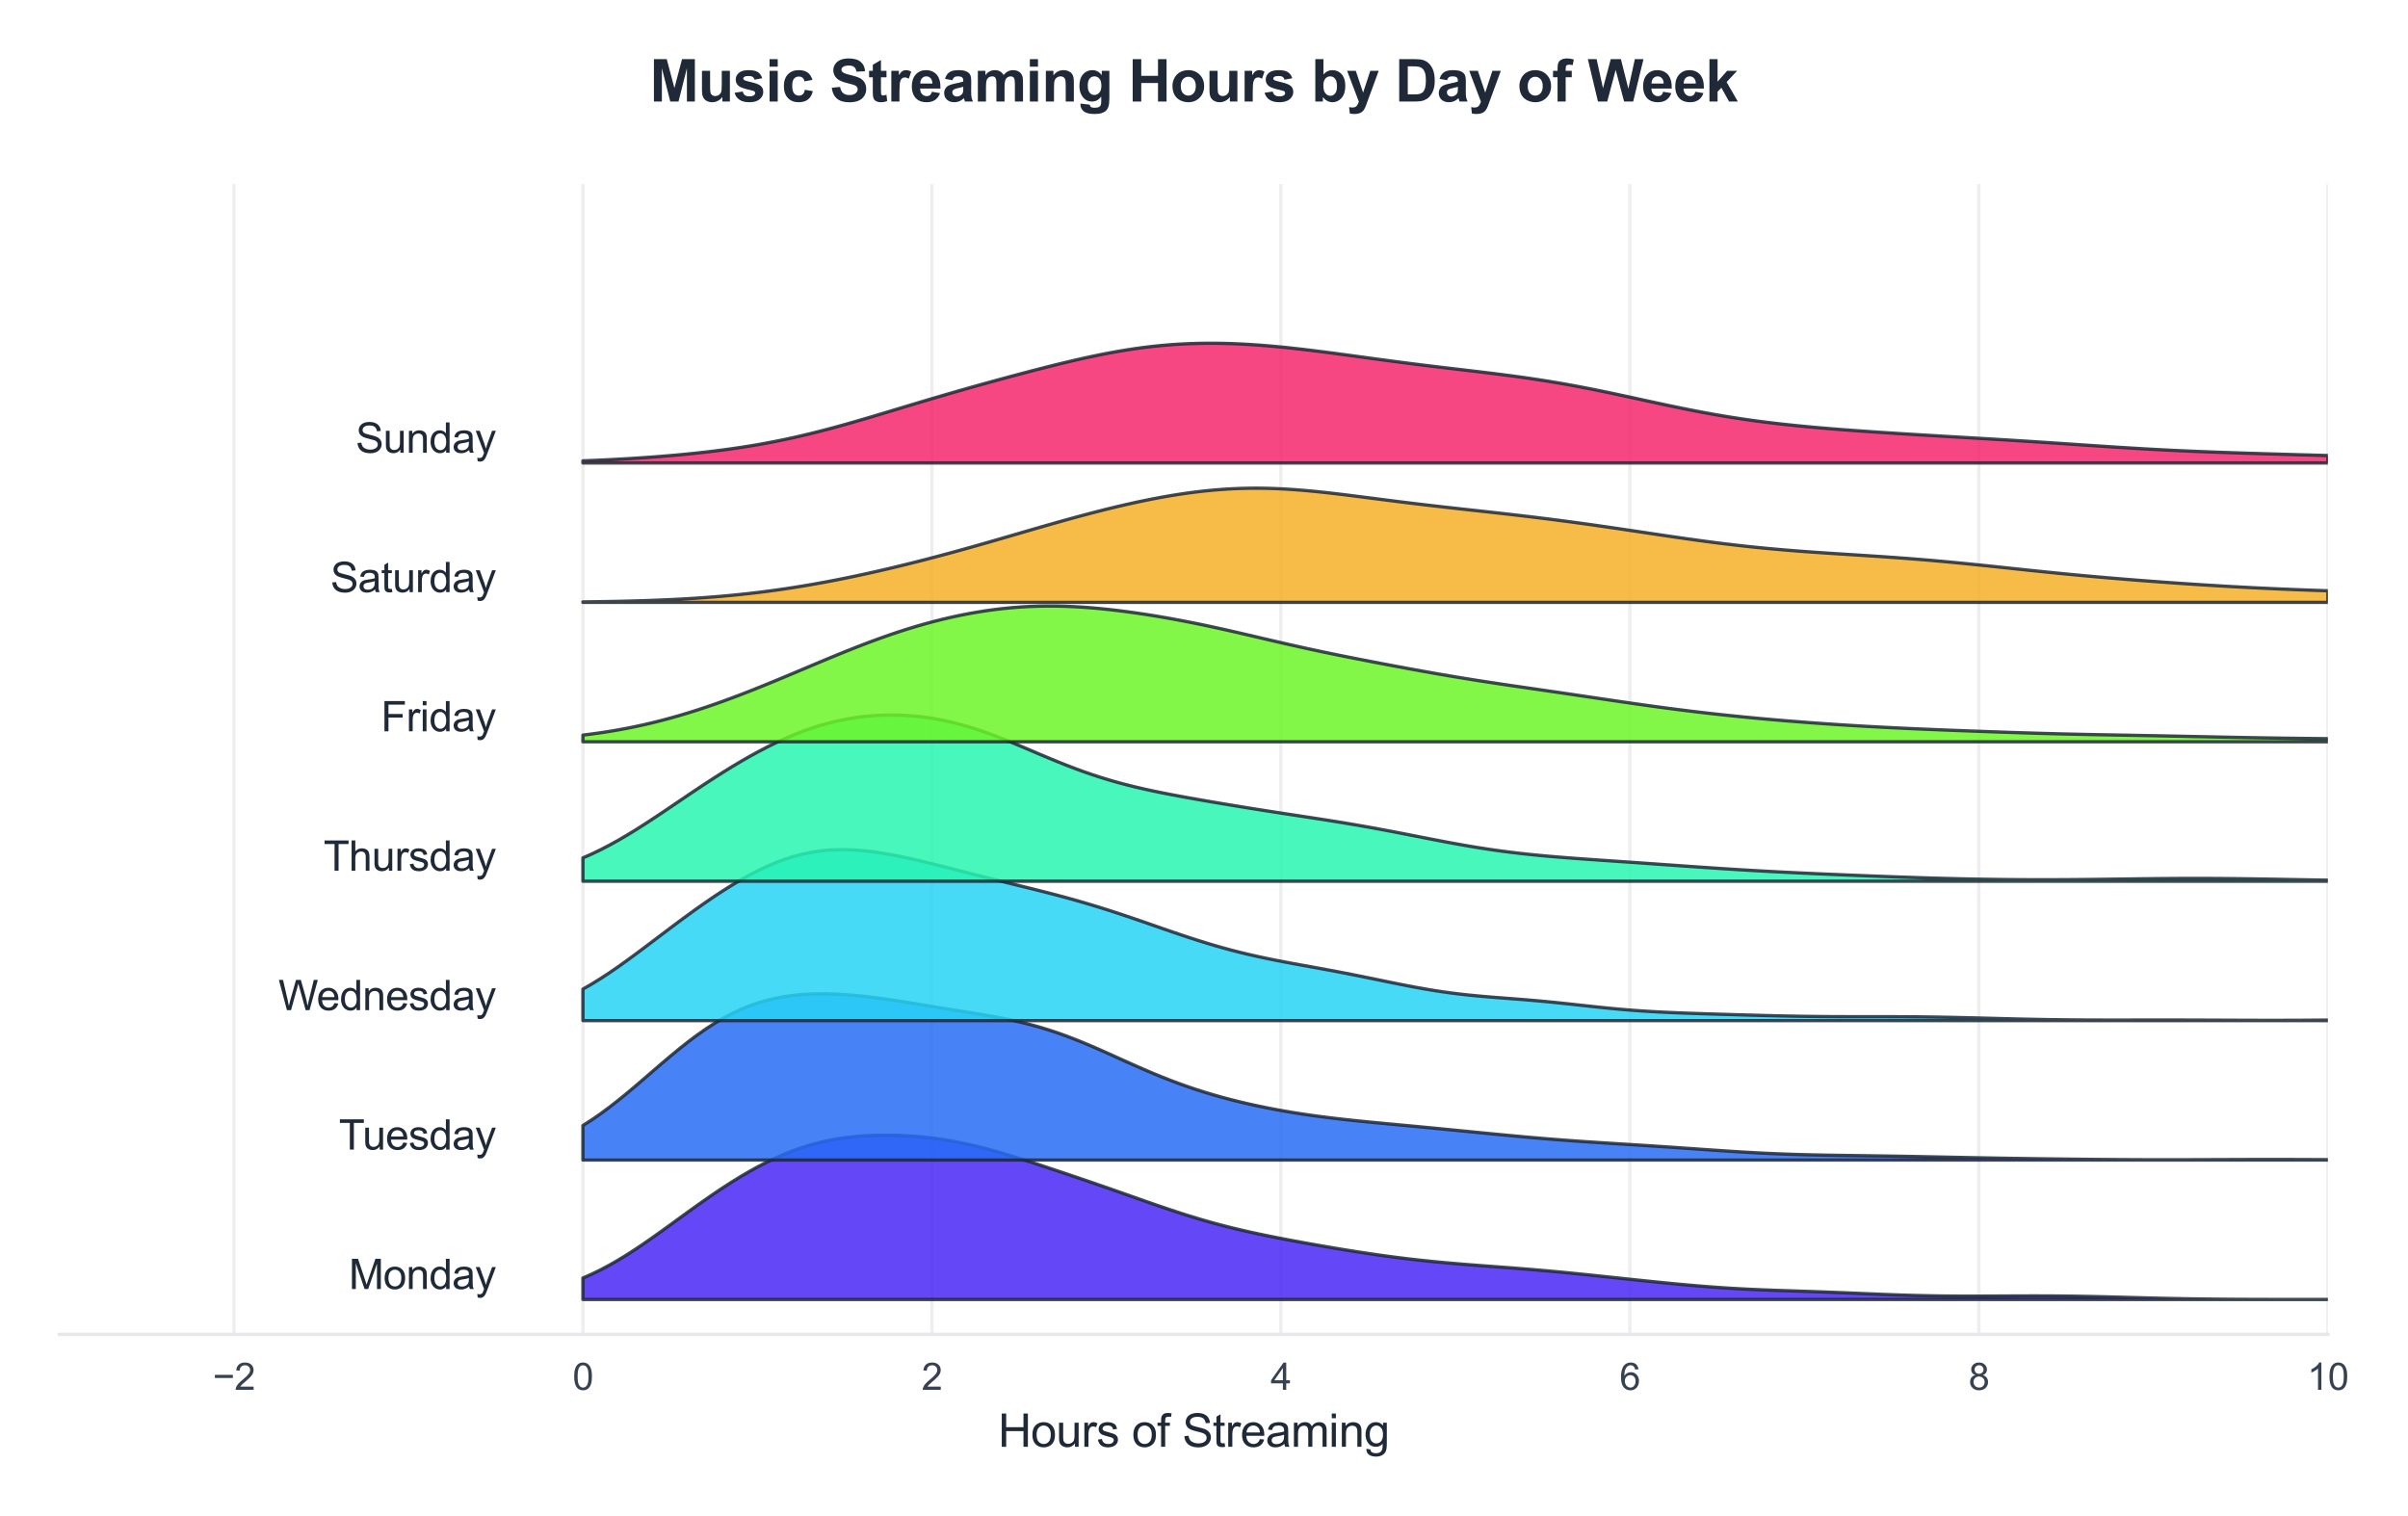
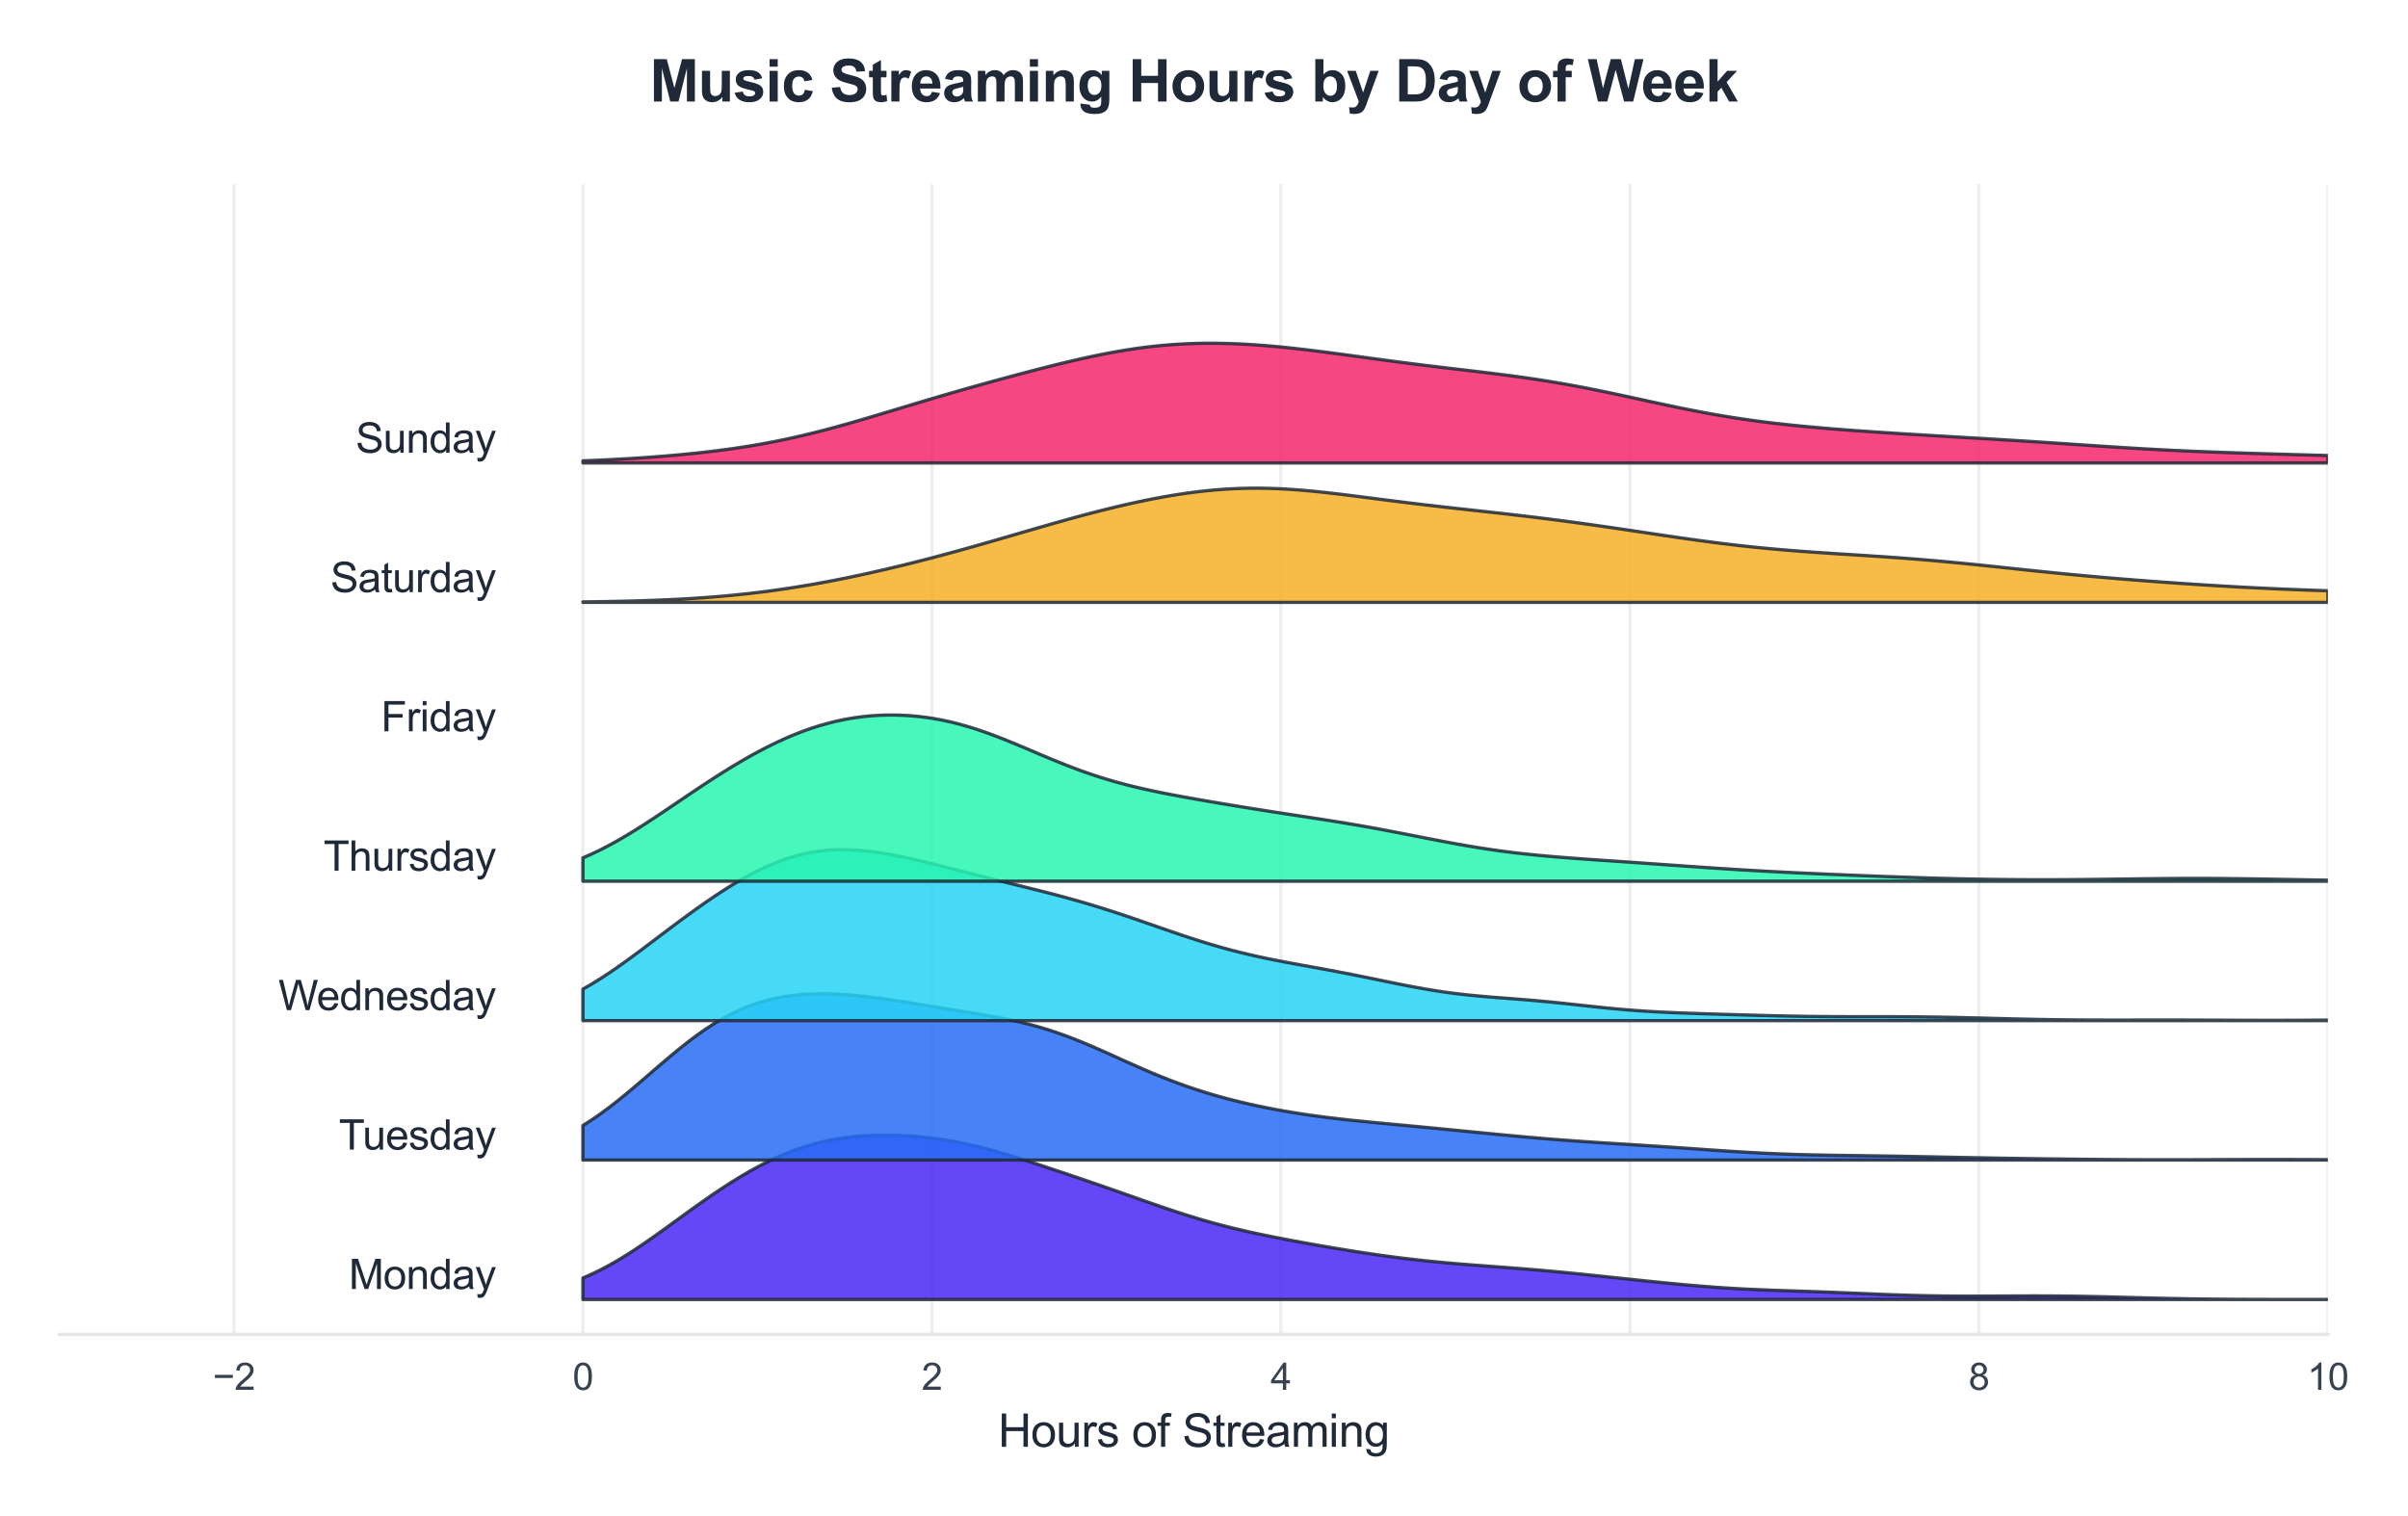
<svg xmlns="http://www.w3.org/2000/svg" xmlns:xlink="http://www.w3.org/1999/xlink" viewBox="0 0 583.21 367.145" version="1.1">
  <defs>
    <style type="text/css">*{stroke-linejoin: round; stroke-linecap: butt}</style>
  </defs>
  <g id="figure_1">
    <g id="patch_1">
      <path d="M 0 367.145  L 583.21 367.145  L 583.21 0  L 0 0  z " style="fill: #ffffff" />
    </g>
    <g id="axes_1">
      <g id="patch_2">
        <path d="M 14.4 323.192  L 563.805 323.192  L 563.805 44.592  L 14.4 44.592  z " style="fill: #ffffff" />
      </g>
      <g id="matplotlib.axis_1">
        <g id="xtick_1">
          <g id="line2d_1">
            <path d="M 56.662 323.192  L 56.662 44.592  " clip-path="url(#pccd5c2da87)" style="fill: none; stroke: #eeeeee; stroke-width: 0.8; stroke-linecap: round" />
          </g>
          <g id="text_1">
            <g style="fill: #374151" transform="translate(51.531 336.634) scale(0.09 -0.09)">
              <defs>
                <path id="ArialMT-2212" d="M 3381 1997  L 356 1997  L 356 2522  L 3381 2522  L 3381 1997  z " transform="scale(0.016)" />
                <path id="ArialMT-32" d="M 3222 541  L 3222 0  L 194 0  Q 188 203 259 391  Q 375 700 629 1000  Q 884 1300 1366 1694  Q 2113 2306 2375 2664  Q 2638 3022 2638 3341  Q 2638 3675 2398 3904  Q 2159 4134 1775 4134  Q 1369 4134 1125 3890  Q 881 3647 878 3216  L 300 3275  Q 359 3922 746 4261  Q 1134 4600 1788 4600  Q 2447 4600 2831 4234  Q 3216 3869 3216 3328  Q 3216 3053 3103 2787  Q 2991 2522 2730 2228  Q 2469 1934 1863 1422  Q 1356 997 1212 845  Q 1069 694 975 541  L 3222 541  z " transform="scale(0.016)" />
              </defs>
              <use xlink:href="#ArialMT-2212" />
              <use xlink:href="#ArialMT-32" transform="translate(58.398 0)" />
            </g>
          </g>
        </g>
        <g id="xtick_2">
          <g id="line2d_2">
            <path d="M 141.186 323.192  L 141.186 44.592  " clip-path="url(#pccd5c2da87)" style="fill: none; stroke: #eeeeee; stroke-width: 0.8; stroke-linecap: round" />
          </g>
          <g id="text_2">
            <g style="fill: #374151" transform="translate(138.683 336.634) scale(0.09 -0.09)">
              <defs>
                <path id="ArialMT-30" d="M 266 2259  Q 266 3072 433 3567  Q 600 4063 929 4331  Q 1259 4600 1759 4600  Q 2128 4600 2406 4451  Q 2684 4303 2865 4023  Q 3047 3744 3150 3342  Q 3253 2941 3253 2259  Q 3253 1453 3087 958  Q 2922 463 2592 192  Q 2263 -78 1759 -78  Q 1097 -78 719 397  Q 266 969 266 2259  z M 844 2259  Q 844 1131 1108 757  Q 1372 384 1759 384  Q 2147 384 2411 759  Q 2675 1134 2675 2259  Q 2675 3391 2411 3762  Q 2147 4134 1753 4134  Q 1366 4134 1134 3806  Q 844 3388 844 2259  z " transform="scale(0.016)" />
              </defs>
              <use xlink:href="#ArialMT-30" />
            </g>
          </g>
        </g>
        <g id="xtick_3">
          <g id="line2d_3">
            <path d="M 225.71 323.192  L 225.71 44.592  " clip-path="url(#pccd5c2da87)" style="fill: none; stroke: #eeeeee; stroke-width: 0.8; stroke-linecap: round" />
          </g>
          <g id="text_3">
            <g style="fill: #374151" transform="translate(223.207 336.634) scale(0.09 -0.09)">
              <use xlink:href="#ArialMT-32" />
            </g>
          </g>
        </g>
        <g id="xtick_4">
          <g id="line2d_4">
            <path d="M 310.233 323.192  L 310.233 44.592  " clip-path="url(#pccd5c2da87)" style="fill: none; stroke: #eeeeee; stroke-width: 0.8; stroke-linecap: round" />
          </g>
          <g id="text_4">
            <g style="fill: #374151" transform="translate(307.731 336.634) scale(0.09 -0.09)">
              <defs>
                <path id="ArialMT-34" d="M 2069 0  L 2069 1097  L 81 1097  L 81 1613  L 2172 4581  L 2631 4581  L 2631 1613  L 3250 1613  L 3250 1097  L 2631 1097  L 2631 0  L 2069 0  z M 2069 1613  L 2069 3678  L 634 1613  L 2069 1613  z " transform="scale(0.016)" />
              </defs>
              <use xlink:href="#ArialMT-34" />
            </g>
          </g>
        </g>
        <g id="xtick_5">
          <g id="line2d_5">
            <path d="M 394.757 323.192  L 394.757 44.592  " clip-path="url(#pccd5c2da87)" style="fill: none; stroke: #eeeeee; stroke-width: 0.8; stroke-linecap: round" />
          </g>
          <g id="text_5">
            <g style="fill: #374151" transform="translate(392.255 336.634) scale(0.09 -0.09)">
              <defs>
-                 <path id="ArialMT-36" d="M 3184 3459  L 2625 3416  Q 2550 3747 2413 3897  Q 2184 4138 1850 4138  Q 1581 4138 1378 3988  Q 1113 3794 959 3422  Q 806 3050 800 2363  Q 1003 2672 1297 2822  Q 1591 2972 1913 2972  Q 2475 2972 2870 2558  Q 3266 2144 3266 1488  Q 3266 1056 3080 686  Q 2894 316 2569 119  Q 2244 -78 1831 -78  Q 1128 -78 684 439  Q 241 956 241 2144  Q 241 3472 731 4075  Q 1159 4600 1884 4600  Q 2425 4600 2770 4297  Q 3116 3994 3184 3459  z M 888 1484  Q 888 1194 1011 928  Q 1134 663 1356 523  Q 1578 384 1822 384  Q 2178 384 2434 671  Q 2691 959 2691 1453  Q 2691 1928 2437 2201  Q 2184 2475 1800 2475  Q 1419 2475 1153 2201  Q 888 1928 888 1484  z " transform="scale(0.016)" />
-               </defs>
+                 </defs>
              <use xlink:href="#ArialMT-36" />
            </g>
          </g>
        </g>
        <g id="xtick_6">
          <g id="line2d_6">
            <path d="M 479.281 323.192  L 479.281 44.592  " clip-path="url(#pccd5c2da87)" style="fill: none; stroke: #eeeeee; stroke-width: 0.8; stroke-linecap: round" />
          </g>
          <g id="text_6">
            <g style="fill: #374151" transform="translate(476.779 336.634) scale(0.09 -0.09)">
              <defs>
                <path id="ArialMT-38" d="M 1131 2484  Q 781 2613 612 2850  Q 444 3088 444 3419  Q 444 3919 803 4259  Q 1163 4600 1759 4600  Q 2359 4600 2725 4251  Q 3091 3903 3091 3403  Q 3091 3084 2923 2848  Q 2756 2613 2416 2484  Q 2838 2347 3058 2040  Q 3278 1734 3278 1309  Q 3278 722 2862 322  Q 2447 -78 1769 -78  Q 1091 -78 675 323  Q 259 725 259 1325  Q 259 1772 486 2073  Q 713 2375 1131 2484  z M 1019 3438  Q 1019 3113 1228 2906  Q 1438 2700 1772 2700  Q 2097 2700 2305 2904  Q 2513 3109 2513 3406  Q 2513 3716 2298 3927  Q 2084 4138 1766 4138  Q 1444 4138 1231 3931  Q 1019 3725 1019 3438  z M 838 1322  Q 838 1081 952 856  Q 1066 631 1291 507  Q 1516 384 1775 384  Q 2178 384 2440 643  Q 2703 903 2703 1303  Q 2703 1709 2433 1975  Q 2163 2241 1756 2241  Q 1359 2241 1098 1978  Q 838 1716 838 1322  z " transform="scale(0.016)" />
              </defs>
              <use xlink:href="#ArialMT-38" />
            </g>
          </g>
        </g>
        <g id="xtick_7">
          <g id="line2d_7">
            <path d="M 563.805 323.192  L 563.805 44.592  " clip-path="url(#pccd5c2da87)" style="fill: none; stroke: #eeeeee; stroke-width: 0.8; stroke-linecap: round" />
          </g>
          <g id="text_7">
            <g style="fill: #374151" transform="translate(558.8 336.634) scale(0.09 -0.09)">
              <defs>
                <path id="ArialMT-31" d="M 2384 0  L 1822 0  L 1822 3584  Q 1619 3391 1289 3197  Q 959 3003 697 2906  L 697 3450  Q 1169 3672 1522 3987  Q 1875 4303 2022 4600  L 2384 4600  L 2384 0  z " transform="scale(0.016)" />
              </defs>
              <use xlink:href="#ArialMT-31" />
              <use xlink:href="#ArialMT-30" transform="translate(55.615 0)" />
            </g>
          </g>
        </g>
        <g id="text_8">
          <g style="fill: #1f2937" transform="translate(241.724 350.43) scale(0.11 -0.11)">
            <defs>
              <path id="ArialMT-48" d="M 513 0  L 513 4581  L 1119 4581  L 1119 2700  L 3500 2700  L 3500 4581  L 4106 4581  L 4106 0  L 3500 0  L 3500 2159  L 1119 2159  L 1119 0  L 513 0  z " transform="scale(0.016)" />
              <path id="ArialMT-6f" d="M 213 1659  Q 213 2581 725 3025  Q 1153 3394 1769 3394  Q 2453 3394 2887 2945  Q 3322 2497 3322 1706  Q 3322 1066 3130 698  Q 2938 331 2570 128  Q 2203 -75 1769 -75  Q 1072 -75 642 372  Q 213 819 213 1659  z M 791 1659  Q 791 1022 1069 705  Q 1347 388 1769 388  Q 2188 388 2466 706  Q 2744 1025 2744 1678  Q 2744 2294 2464 2611  Q 2184 2928 1769 2928  Q 1347 2928 1069 2612  Q 791 2297 791 1659  z " transform="scale(0.016)" />
              <path id="ArialMT-75" d="M 2597 0  L 2597 488  Q 2209 -75 1544 -75  Q 1250 -75 995 37  Q 741 150 617 320  Q 494 491 444 738  Q 409 903 409 1263  L 409 3319  L 972 3319  L 972 1478  Q 972 1038 1006 884  Q 1059 663 1231 536  Q 1403 409 1656 409  Q 1909 409 2131 539  Q 2353 669 2445 892  Q 2538 1116 2538 1541  L 2538 3319  L 3100 3319  L 3100 0  L 2597 0  z " transform="scale(0.016)" />
              <path id="ArialMT-72" d="M 416 0  L 416 3319  L 922 3319  L 922 2816  Q 1116 3169 1280 3281  Q 1444 3394 1641 3394  Q 1925 3394 2219 3213  L 2025 2691  Q 1819 2813 1613 2813  Q 1428 2813 1281 2702  Q 1134 2591 1072 2394  Q 978 2094 978 1738  L 978 0  L 416 0  z " transform="scale(0.016)" />
              <path id="ArialMT-73" d="M 197 991  L 753 1078  Q 800 744 1014 566  Q 1228 388 1613 388  Q 2000 388 2187 545  Q 2375 703 2375 916  Q 2375 1106 2209 1216  Q 2094 1291 1634 1406  Q 1016 1563 777 1677  Q 538 1791 414 1992  Q 291 2194 291 2438  Q 291 2659 392 2848  Q 494 3038 669 3163  Q 800 3259 1026 3326  Q 1253 3394 1513 3394  Q 1903 3394 2198 3281  Q 2494 3169 2634 2976  Q 2775 2784 2828 2463  L 2278 2388  Q 2241 2644 2061 2787  Q 1881 2931 1553 2931  Q 1166 2931 1000 2803  Q 834 2675 834 2503  Q 834 2394 903 2306  Q 972 2216 1119 2156  Q 1203 2125 1616 2013  Q 2213 1853 2448 1751  Q 2684 1650 2818 1456  Q 2953 1263 2953 975  Q 2953 694 2789 445  Q 2625 197 2315 61  Q 2006 -75 1616 -75  Q 969 -75 630 194  Q 291 463 197 991  z " transform="scale(0.016)" />
              <path id="ArialMT-20" transform="scale(0.016)" />
              <path id="ArialMT-66" d="M 556 0  L 556 2881  L 59 2881  L 59 3319  L 556 3319  L 556 3672  Q 556 4006 616 4169  Q 697 4388 901 4523  Q 1106 4659 1475 4659  Q 1713 4659 2000 4603  L 1916 4113  Q 1741 4144 1584 4144  Q 1328 4144 1222 4034  Q 1116 3925 1116 3625  L 1116 3319  L 1763 3319  L 1763 2881  L 1116 2881  L 1116 0  L 556 0  z " transform="scale(0.016)" />
              <path id="ArialMT-53" d="M 288 1472  L 859 1522  Q 900 1178 1048 958  Q 1197 738 1509 602  Q 1822 466 2213 466  Q 2559 466 2825 569  Q 3091 672 3220 851  Q 3350 1031 3350 1244  Q 3350 1459 3225 1620  Q 3100 1781 2813 1891  Q 2628 1963 1997 2114  Q 1366 2266 1113 2400  Q 784 2572 623 2826  Q 463 3081 463 3397  Q 463 3744 659 4045  Q 856 4347 1234 4503  Q 1613 4659 2075 4659  Q 2584 4659 2973 4495  Q 3363 4331 3572 4012  Q 3781 3694 3797 3291  L 3216 3247  Q 3169 3681 2898 3903  Q 2628 4125 2100 4125  Q 1550 4125 1298 3923  Q 1047 3722 1047 3438  Q 1047 3191 1225 3031  Q 1400 2872 2139 2705  Q 2878 2538 3153 2413  Q 3553 2228 3743 1945  Q 3934 1663 3934 1294  Q 3934 928 3725 604  Q 3516 281 3123 101  Q 2731 -78 2241 -78  Q 1619 -78 1198 103  Q 778 284 539 648  Q 300 1013 288 1472  z " transform="scale(0.016)" />
              <path id="ArialMT-74" d="M 1650 503  L 1731 6  Q 1494 -44 1306 -44  Q 1000 -44 831 53  Q 663 150 594 308  Q 525 466 525 972  L 525 2881  L 113 2881  L 113 3319  L 525 3319  L 525 4141  L 1084 4478  L 1084 3319  L 1650 3319  L 1650 2881  L 1084 2881  L 1084 941  Q 1084 700 1114 631  Q 1144 563 1211 522  Q 1278 481 1403 481  Q 1497 481 1650 503  z " transform="scale(0.016)" />
              <path id="ArialMT-65" d="M 2694 1069  L 3275 997  Q 3138 488 2766 206  Q 2394 -75 1816 -75  Q 1088 -75 661 373  Q 234 822 234 1631  Q 234 2469 665 2931  Q 1097 3394 1784 3394  Q 2450 3394 2872 2941  Q 3294 2488 3294 1666  Q 3294 1616 3291 1516  L 816 1516  Q 847 969 1125 678  Q 1403 388 1819 388  Q 2128 388 2347 550  Q 2566 713 2694 1069  z M 847 1978  L 2700 1978  Q 2663 2397 2488 2606  Q 2219 2931 1791 2931  Q 1403 2931 1139 2672  Q 875 2413 847 1978  z " transform="scale(0.016)" />
              <path id="ArialMT-61" d="M 2588 409  Q 2275 144 1986 34  Q 1697 -75 1366 -75  Q 819 -75 525 192  Q 231 459 231 875  Q 231 1119 342 1320  Q 453 1522 633 1644  Q 813 1766 1038 1828  Q 1203 1872 1538 1913  Q 2219 1994 2541 2106  Q 2544 2222 2544 2253  Q 2544 2597 2384 2738  Q 2169 2928 1744 2928  Q 1347 2928 1158 2789  Q 969 2650 878 2297  L 328 2372  Q 403 2725 575 2942  Q 747 3159 1072 3276  Q 1397 3394 1825 3394  Q 2250 3394 2515 3294  Q 2781 3194 2906 3042  Q 3031 2891 3081 2659  Q 3109 2516 3109 2141  L 3109 1391  Q 3109 606 3145 398  Q 3181 191 3288 0  L 2700 0  Q 2613 175 2588 409  z M 2541 1666  Q 2234 1541 1622 1453  Q 1275 1403 1131 1340  Q 988 1278 909 1158  Q 831 1038 831 891  Q 831 666 1001 516  Q 1172 366 1500 366  Q 1825 366 2078 508  Q 2331 650 2450 897  Q 2541 1088 2541 1459  L 2541 1666  z " transform="scale(0.016)" />
              <path id="ArialMT-6d" d="M 422 0  L 422 3319  L 925 3319  L 925 2853  Q 1081 3097 1340 3245  Q 1600 3394 1931 3394  Q 2300 3394 2536 3241  Q 2772 3088 2869 2813  Q 3263 3394 3894 3394  Q 4388 3394 4653 3120  Q 4919 2847 4919 2278  L 4919 0  L 4359 0  L 4359 2091  Q 4359 2428 4304 2576  Q 4250 2725 4106 2815  Q 3963 2906 3769 2906  Q 3419 2906 3187 2673  Q 2956 2441 2956 1928  L 2956 0  L 2394 0  L 2394 2156  Q 2394 2531 2256 2718  Q 2119 2906 1806 2906  Q 1569 2906 1367 2781  Q 1166 2656 1075 2415  Q 984 2175 984 1722  L 984 0  L 422 0  z " transform="scale(0.016)" />
              <path id="ArialMT-69" d="M 425 3934  L 425 4581  L 988 4581  L 988 3934  L 425 3934  z M 425 0  L 425 3319  L 988 3319  L 988 0  L 425 0  z " transform="scale(0.016)" />
              <path id="ArialMT-6e" d="M 422 0  L 422 3319  L 928 3319  L 928 2847  Q 1294 3394 1984 3394  Q 2284 3394 2536 3286  Q 2788 3178 2913 3003  Q 3038 2828 3088 2588  Q 3119 2431 3119 2041  L 3119 0  L 2556 0  L 2556 2019  Q 2556 2363 2490 2533  Q 2425 2703 2258 2804  Q 2091 2906 1866 2906  Q 1506 2906 1245 2678  Q 984 2450 984 1813  L 984 0  L 422 0  z " transform="scale(0.016)" />
              <path id="ArialMT-67" d="M 319 -275  L 866 -356  Q 900 -609 1056 -725  Q 1266 -881 1628 -881  Q 2019 -881 2231 -725  Q 2444 -569 2519 -288  Q 2563 -116 2559 434  Q 2191 0 1641 0  Q 956 0 581 494  Q 206 988 206 1678  Q 206 2153 378 2554  Q 550 2956 876 3175  Q 1203 3394 1644 3394  Q 2231 3394 2613 2919  L 2613 3319  L 3131 3319  L 3131 450  Q 3131 -325 2973 -648  Q 2816 -972 2473 -1159  Q 2131 -1347 1631 -1347  Q 1038 -1347 672 -1080  Q 306 -813 319 -275  z M 784 1719  Q 784 1066 1043 766  Q 1303 466 1694 466  Q 2081 466 2343 764  Q 2606 1063 2606 1700  Q 2606 2309 2336 2618  Q 2066 2928 1684 2928  Q 1309 2928 1046 2623  Q 784 2319 784 1719  z " transform="scale(0.016)" />
            </defs>
            <use xlink:href="#ArialMT-48" />
            <use xlink:href="#ArialMT-6f" transform="translate(72.217 0)" />
            <use xlink:href="#ArialMT-75" transform="translate(127.832 0)" />
            <use xlink:href="#ArialMT-72" transform="translate(183.447 0)" />
            <use xlink:href="#ArialMT-73" transform="translate(216.748 0)" />
            <use xlink:href="#ArialMT-20" transform="translate(266.748 0)" />
            <use xlink:href="#ArialMT-6f" transform="translate(294.531 0)" />
            <use xlink:href="#ArialMT-66" transform="translate(350.146 0)" />
            <use xlink:href="#ArialMT-20" transform="translate(377.93 0)" />
            <use xlink:href="#ArialMT-53" transform="translate(405.713 0)" />
            <use xlink:href="#ArialMT-74" transform="translate(472.412 0)" />
            <use xlink:href="#ArialMT-72" transform="translate(500.195 0)" />
            <use xlink:href="#ArialMT-65" transform="translate(533.496 0)" />
            <use xlink:href="#ArialMT-61" transform="translate(589.111 0)" />
            <use xlink:href="#ArialMT-6d" transform="translate(644.727 0)" />
            <use xlink:href="#ArialMT-69" transform="translate(728.027 0)" />
            <use xlink:href="#ArialMT-6e" transform="translate(750.244 0)" />
            <use xlink:href="#ArialMT-67" transform="translate(805.859 0)" />
          </g>
        </g>
      </g>
      <g id="matplotlib.axis_2" />
      <g id="FillBetweenPolyCollection_1">
        <defs>
          <path id="m321f4483f8" d="M 141.186 -57.605  L 141.186 -52.396  L 143.309 -52.396  L 145.433 -52.396  L 147.557 -52.396  L 149.681 -52.396  L 151.804 -52.396  L 153.928 -52.396  L 156.052 -52.396  L 158.175 -52.396  L 160.299 -52.396  L 162.423 -52.396  L 164.547 -52.396  L 166.67 -52.396  L 168.794 -52.396  L 170.918 -52.396  L 173.041 -52.396  L 175.165 -52.396  L 177.289 -52.396  L 179.413 -52.396  L 181.536 -52.396  L 183.66 -52.396  L 185.784 -52.396  L 187.907 -52.396  L 190.031 -52.396  L 192.155 -52.396  L 194.279 -52.396  L 196.402 -52.396  L 198.526 -52.396  L 200.65 -52.396  L 202.773 -52.396  L 204.897 -52.396  L 207.021 -52.396  L 209.145 -52.396  L 211.268 -52.396  L 213.392 -52.396  L 215.516 -52.396  L 217.639 -52.396  L 219.763 -52.396  L 221.887 -52.396  L 224.011 -52.396  L 226.134 -52.396  L 228.258 -52.396  L 230.382 -52.396  L 232.506 -52.396  L 234.629 -52.396  L 236.753 -52.396  L 238.877 -52.396  L 241 -52.396  L 243.124 -52.396  L 245.248 -52.396  L 247.372 -52.396  L 249.495 -52.396  L 251.619 -52.396  L 253.743 -52.396  L 255.866 -52.396  L 257.99 -52.396  L 260.114 -52.396  L 262.238 -52.396  L 264.361 -52.396  L 266.485 -52.396  L 268.609 -52.396  L 270.732 -52.396  L 272.856 -52.396  L 274.98 -52.396  L 277.104 -52.396  L 279.227 -52.396  L 281.351 -52.396  L 283.475 -52.396  L 285.598 -52.396  L 287.722 -52.396  L 289.846 -52.396  L 291.97 -52.396  L 294.093 -52.396  L 296.217 -52.396  L 298.341 -52.396  L 300.464 -52.396  L 302.588 -52.396  L 304.712 -52.396  L 306.836 -52.396  L 308.959 -52.396  L 311.083 -52.396  L 313.207 -52.396  L 315.33 -52.396  L 317.454 -52.396  L 319.578 -52.396  L 321.702 -52.396  L 323.825 -52.396  L 325.949 -52.396  L 328.073 -52.396  L 330.196 -52.396  L 332.32 -52.396  L 334.444 -52.396  L 336.568 -52.396  L 338.691 -52.396  L 340.815 -52.396  L 342.939 -52.396  L 345.062 -52.396  L 347.186 -52.396  L 349.31 -52.396  L 351.434 -52.396  L 353.557 -52.396  L 355.681 -52.396  L 357.805 -52.396  L 359.928 -52.396  L 362.052 -52.396  L 364.176 -52.396  L 366.3 -52.396  L 368.423 -52.396  L 370.547 -52.396  L 372.671 -52.396  L 374.794 -52.396  L 376.918 -52.396  L 379.042 -52.396  L 381.166 -52.396  L 383.289 -52.396  L 385.413 -52.396  L 387.537 -52.396  L 389.66 -52.396  L 391.784 -52.396  L 393.908 -52.396  L 396.032 -52.396  L 398.155 -52.396  L 400.279 -52.396  L 402.403 -52.396  L 404.526 -52.396  L 406.65 -52.396  L 408.774 -52.396  L 410.898 -52.396  L 413.021 -52.396  L 415.145 -52.396  L 417.269 -52.396  L 419.392 -52.396  L 421.516 -52.396  L 423.64 -52.396  L 425.764 -52.396  L 427.887 -52.396  L 430.011 -52.396  L 432.135 -52.396  L 434.258 -52.396  L 436.382 -52.396  L 438.506 -52.396  L 440.63 -52.396  L 442.753 -52.396  L 444.877 -52.396  L 447.001 -52.396  L 449.124 -52.396  L 451.248 -52.396  L 453.372 -52.396  L 455.496 -52.396  L 457.619 -52.396  L 459.743 -52.396  L 461.867 -52.396  L 463.99 -52.396  L 466.114 -52.396  L 468.238 -52.396  L 470.362 -52.396  L 472.485 -52.396  L 474.609 -52.396  L 476.733 -52.396  L 478.856 -52.396  L 480.98 -52.396  L 483.104 -52.396  L 485.228 -52.396  L 487.351 -52.396  L 489.475 -52.396  L 491.599 -52.396  L 493.722 -52.396  L 495.846 -52.396  L 497.97 -52.396  L 500.094 -52.396  L 502.217 -52.396  L 504.341 -52.396  L 506.465 -52.396  L 508.588 -52.396  L 510.712 -52.396  L 512.836 -52.396  L 514.96 -52.396  L 517.083 -52.396  L 519.207 -52.396  L 521.331 -52.396  L 523.454 -52.396  L 525.578 -52.396  L 527.702 -52.396  L 529.826 -52.396  L 531.949 -52.396  L 534.073 -52.396  L 536.197 -52.396  L 538.32 -52.396  L 540.444 -52.396  L 542.568 -52.396  L 544.692 -52.396  L 546.815 -52.396  L 548.939 -52.396  L 551.063 -52.396  L 553.186 -52.396  L 555.31 -52.396  L 557.434 -52.396  L 559.558 -52.396  L 561.681 -52.396  L 563.805 -52.396  L 563.805 -52.397  L 563.805 -52.397  L 561.681 -52.397  L 559.558 -52.398  L 557.434 -52.399  L 555.31 -52.401  L 553.186 -52.403  L 551.063 -52.406  L 548.939 -52.411  L 546.815 -52.417  L 544.692 -52.424  L 542.568 -52.434  L 540.444 -52.447  L 538.32 -52.463  L 536.197 -52.483  L 534.073 -52.506  L 531.949 -52.535  L 529.826 -52.568  L 527.702 -52.606  L 525.578 -52.648  L 523.454 -52.695  L 521.331 -52.746  L 519.207 -52.8  L 517.083 -52.856  L 514.96 -52.913  L 512.836 -52.97  L 510.712 -53.025  L 508.588 -53.077  L 506.465 -53.124  L 504.341 -53.165  L 502.217 -53.2  L 500.094 -53.228  L 497.97 -53.248  L 495.846 -53.261  L 493.722 -53.266  L 491.599 -53.266  L 489.475 -53.261  L 487.351 -53.252  L 485.228 -53.242  L 483.104 -53.231  L 480.98 -53.221  L 478.856 -53.215  L 476.733 -53.214  L 474.609 -53.218  L 472.485 -53.231  L 470.362 -53.252  L 468.238 -53.283  L 466.114 -53.324  L 463.99 -53.374  L 461.867 -53.434  L 459.743 -53.502  L 457.619 -53.578  L 455.496 -53.66  L 453.372 -53.746  L 451.248 -53.834  L 449.124 -53.923  L 447.001 -54.012  L 444.877 -54.097  L 442.753 -54.179  L 440.63 -54.258  L 438.506 -54.332  L 436.382 -54.404  L 434.258 -54.475  L 432.135 -54.545  L 430.011 -54.618  L 427.887 -54.697  L 425.764 -54.783  L 423.64 -54.878  L 421.516 -54.986  L 419.392 -55.106  L 417.269 -55.239  L 415.145 -55.387  L 413.021 -55.548  L 410.898 -55.721  L 408.774 -55.905  L 406.65 -56.099  L 404.526 -56.302  L 402.403 -56.511  L 400.279 -56.725  L 398.155 -56.944  L 396.032 -57.166  L 393.908 -57.39  L 391.784 -57.615  L 389.66 -57.841  L 387.537 -58.066  L 385.413 -58.289  L 383.289 -58.508  L 381.166 -58.723  L 379.042 -58.933  L 376.918 -59.135  L 374.794 -59.33  L 372.671 -59.516  L 370.547 -59.695  L 368.423 -59.866  L 366.3 -60.032  L 364.176 -60.192  L 362.052 -60.351  L 359.928 -60.509  L 357.805 -60.668  L 355.681 -60.833  L 353.557 -61.004  L 351.434 -61.184  L 349.31 -61.375  L 347.186 -61.579  L 345.062 -61.796  L 342.939 -62.027  L 340.815 -62.273  L 338.691 -62.535  L 336.568 -62.811  L 334.444 -63.102  L 332.32 -63.407  L 330.196 -63.725  L 328.073 -64.055  L 325.949 -64.395  L 323.825 -64.745  L 321.702 -65.104  L 319.578 -65.471  L 317.454 -65.846  L 315.33 -66.228  L 313.207 -66.62  L 311.083 -67.021  L 308.959 -67.434  L 306.836 -67.861  L 304.712 -68.305  L 302.588 -68.767  L 300.464 -69.252  L 298.341 -69.762  L 296.217 -70.299  L 294.093 -70.864  L 291.97 -71.459  L 289.846 -72.083  L 287.722 -72.735  L 285.598 -73.413  L 283.475 -74.113  L 281.351 -74.831  L 279.227 -75.564  L 277.104 -76.306  L 274.98 -77.054  L 272.856 -77.802  L 270.732 -78.549  L 268.609 -79.292  L 266.485 -80.029  L 264.361 -80.761  L 262.238 -81.487  L 260.114 -82.207  L 257.99 -82.923  L 255.866 -83.635  L 253.743 -84.342  L 251.619 -85.043  L 249.495 -85.736  L 247.372 -86.416  L 245.248 -87.081  L 243.124 -87.723  L 241 -88.337  L 238.877 -88.918  L 236.753 -89.459  L 234.629 -89.957  L 232.506 -90.407  L 230.382 -90.806  L 228.258 -91.155  L 226.134 -91.451  L 224.011 -91.697  L 221.887 -91.894  L 219.763 -92.041  L 217.639 -92.14  L 215.516 -92.19  L 213.392 -92.191  L 211.268 -92.138  L 209.145 -92.029  L 207.021 -91.857  L 204.897 -91.618  L 202.773 -91.306  L 200.65 -90.914  L 198.526 -90.437  L 196.402 -89.873  L 194.279 -89.218  L 192.155 -88.472  L 190.031 -87.634  L 187.907 -86.708  L 185.784 -85.696  L 183.66 -84.603  L 181.536 -83.433  L 179.413 -82.192  L 177.289 -80.886  L 175.165 -79.521  L 173.041 -78.103  L 170.918 -76.641  L 168.794 -75.143  L 166.67 -73.619  L 164.547 -72.079  L 162.423 -70.536  L 160.299 -69  L 158.175 -67.487  L 156.052 -66.008  L 153.928 -64.578  L 151.804 -63.209  L 149.681 -61.912  L 147.557 -60.697  L 145.433 -59.57  L 143.309 -58.539  L 141.186 -57.605  z " style="stroke: #1f2937; stroke-opacity: 0.85; stroke-width: 0.8" />
        </defs>
        <g clip-path="url(#pccd5c2da87)">
          <use xlink:href="#m321f4483f8" x="0" y="367.145" style="fill: #4927f5; fill-opacity: 0.85; stroke: #1f2937; stroke-opacity: 0.85; stroke-width: 0.8" />
        </g>
      </g>
      <g id="FillBetweenPolyCollection_2">
        <defs>
          <path id="m77b791e194" d="M 141.186 -94.538  L 141.186 -86.166  L 143.309 -86.166  L 145.433 -86.166  L 147.557 -86.166  L 149.681 -86.166  L 151.804 -86.166  L 153.928 -86.166  L 156.052 -86.166  L 158.175 -86.166  L 160.299 -86.166  L 162.423 -86.166  L 164.547 -86.166  L 166.67 -86.166  L 168.794 -86.166  L 170.918 -86.166  L 173.041 -86.166  L 175.165 -86.166  L 177.289 -86.166  L 179.413 -86.166  L 181.536 -86.166  L 183.66 -86.166  L 185.784 -86.166  L 187.907 -86.166  L 190.031 -86.166  L 192.155 -86.166  L 194.279 -86.166  L 196.402 -86.166  L 198.526 -86.166  L 200.65 -86.166  L 202.773 -86.166  L 204.897 -86.166  L 207.021 -86.166  L 209.145 -86.166  L 211.268 -86.166  L 213.392 -86.166  L 215.516 -86.166  L 217.639 -86.166  L 219.763 -86.166  L 221.887 -86.166  L 224.011 -86.166  L 226.134 -86.166  L 228.258 -86.166  L 230.382 -86.166  L 232.506 -86.166  L 234.629 -86.166  L 236.753 -86.166  L 238.877 -86.166  L 241 -86.166  L 243.124 -86.166  L 245.248 -86.166  L 247.372 -86.166  L 249.495 -86.166  L 251.619 -86.166  L 253.743 -86.166  L 255.866 -86.166  L 257.99 -86.166  L 260.114 -86.166  L 262.238 -86.166  L 264.361 -86.166  L 266.485 -86.166  L 268.609 -86.166  L 270.732 -86.166  L 272.856 -86.166  L 274.98 -86.166  L 277.104 -86.166  L 279.227 -86.166  L 281.351 -86.166  L 283.475 -86.166  L 285.598 -86.166  L 287.722 -86.166  L 289.846 -86.166  L 291.97 -86.166  L 294.093 -86.166  L 296.217 -86.166  L 298.341 -86.166  L 300.464 -86.166  L 302.588 -86.166  L 304.712 -86.166  L 306.836 -86.166  L 308.959 -86.166  L 311.083 -86.166  L 313.207 -86.166  L 315.33 -86.166  L 317.454 -86.166  L 319.578 -86.166  L 321.702 -86.166  L 323.825 -86.166  L 325.949 -86.166  L 328.073 -86.166  L 330.196 -86.166  L 332.32 -86.166  L 334.444 -86.166  L 336.568 -86.166  L 338.691 -86.166  L 340.815 -86.166  L 342.939 -86.166  L 345.062 -86.166  L 347.186 -86.166  L 349.31 -86.166  L 351.434 -86.166  L 353.557 -86.166  L 355.681 -86.166  L 357.805 -86.166  L 359.928 -86.166  L 362.052 -86.166  L 364.176 -86.166  L 366.3 -86.166  L 368.423 -86.166  L 370.547 -86.166  L 372.671 -86.166  L 374.794 -86.166  L 376.918 -86.166  L 379.042 -86.166  L 381.166 -86.166  L 383.289 -86.166  L 385.413 -86.166  L 387.537 -86.166  L 389.66 -86.166  L 391.784 -86.166  L 393.908 -86.166  L 396.032 -86.166  L 398.155 -86.166  L 400.279 -86.166  L 402.403 -86.166  L 404.526 -86.166  L 406.65 -86.166  L 408.774 -86.166  L 410.898 -86.166  L 413.021 -86.166  L 415.145 -86.166  L 417.269 -86.166  L 419.392 -86.166  L 421.516 -86.166  L 423.64 -86.166  L 425.764 -86.166  L 427.887 -86.166  L 430.011 -86.166  L 432.135 -86.166  L 434.258 -86.166  L 436.382 -86.166  L 438.506 -86.166  L 440.63 -86.166  L 442.753 -86.166  L 444.877 -86.166  L 447.001 -86.166  L 449.124 -86.166  L 451.248 -86.166  L 453.372 -86.166  L 455.496 -86.166  L 457.619 -86.166  L 459.743 -86.166  L 461.867 -86.166  L 463.99 -86.166  L 466.114 -86.166  L 468.238 -86.166  L 470.362 -86.166  L 472.485 -86.166  L 474.609 -86.166  L 476.733 -86.166  L 478.856 -86.166  L 480.98 -86.166  L 483.104 -86.166  L 485.228 -86.166  L 487.351 -86.166  L 489.475 -86.166  L 491.599 -86.166  L 493.722 -86.166  L 495.846 -86.166  L 497.97 -86.166  L 500.094 -86.166  L 502.217 -86.166  L 504.341 -86.166  L 506.465 -86.166  L 508.588 -86.166  L 510.712 -86.166  L 512.836 -86.166  L 514.96 -86.166  L 517.083 -86.166  L 519.207 -86.166  L 521.331 -86.166  L 523.454 -86.166  L 525.578 -86.166  L 527.702 -86.166  L 529.826 -86.166  L 531.949 -86.166  L 534.073 -86.166  L 536.197 -86.166  L 538.32 -86.166  L 540.444 -86.166  L 542.568 -86.166  L 544.692 -86.166  L 546.815 -86.166  L 548.939 -86.166  L 551.063 -86.166  L 553.186 -86.166  L 555.31 -86.166  L 557.434 -86.166  L 559.558 -86.166  L 561.681 -86.166  L 563.805 -86.166  L 563.805 -86.264  L 563.805 -86.264  L 561.681 -86.275  L 559.558 -86.284  L 557.434 -86.292  L 555.31 -86.299  L 553.186 -86.303  L 551.063 -86.305  L 548.939 -86.305  L 546.815 -86.303  L 544.692 -86.299  L 542.568 -86.293  L 540.444 -86.286  L 538.32 -86.278  L 536.197 -86.27  L 534.073 -86.262  L 531.949 -86.255  L 529.826 -86.249  L 527.702 -86.244  L 525.578 -86.242  L 523.454 -86.243  L 521.331 -86.245  L 519.207 -86.251  L 517.083 -86.259  L 514.96 -86.27  L 512.836 -86.284  L 510.712 -86.299  L 508.588 -86.317  L 506.465 -86.337  L 504.341 -86.359  L 502.217 -86.382  L 500.094 -86.406  L 497.97 -86.432  L 495.846 -86.459  L 493.722 -86.488  L 491.599 -86.517  L 489.475 -86.548  L 487.351 -86.581  L 485.228 -86.615  L 483.104 -86.651  L 480.98 -86.689  L 478.856 -86.728  L 476.733 -86.769  L 474.609 -86.811  L 472.485 -86.853  L 470.362 -86.896  L 468.238 -86.939  L 466.114 -86.981  L 463.99 -87.022  L 461.867 -87.061  L 459.743 -87.098  L 457.619 -87.133  L 455.496 -87.166  L 453.372 -87.197  L 451.248 -87.226  L 449.124 -87.255  L 447.001 -87.285  L 444.877 -87.316  L 442.753 -87.351  L 440.63 -87.391  L 438.506 -87.437  L 436.382 -87.49  L 434.258 -87.553  L 432.135 -87.627  L 430.011 -87.71  L 427.887 -87.805  L 425.764 -87.91  L 423.64 -88.026  L 421.516 -88.15  L 419.392 -88.282  L 417.269 -88.421  L 415.145 -88.565  L 413.021 -88.711  L 410.898 -88.86  L 408.774 -89.008  L 406.65 -89.155  L 404.526 -89.301  L 402.403 -89.443  L 400.279 -89.583  L 398.155 -89.72  L 396.032 -89.854  L 393.908 -89.988  L 391.784 -90.12  L 389.66 -90.254  L 387.537 -90.39  L 385.413 -90.529  L 383.289 -90.672  L 381.166 -90.821  L 379.042 -90.977  L 376.918 -91.139  L 374.794 -91.308  L 372.671 -91.485  L 370.547 -91.668  L 368.423 -91.857  L 366.3 -92.052  L 364.176 -92.251  L 362.052 -92.454  L 359.928 -92.66  L 357.805 -92.868  L 355.681 -93.077  L 353.557 -93.287  L 351.434 -93.495  L 349.31 -93.703  L 347.186 -93.908  L 345.062 -94.111  L 342.939 -94.313  L 340.815 -94.513  L 338.691 -94.711  L 336.568 -94.91  L 334.444 -95.111  L 332.32 -95.314  L 330.196 -95.524  L 328.073 -95.741  L 325.949 -95.968  L 323.825 -96.208  L 321.702 -96.463  L 319.578 -96.735  L 317.454 -97.026  L 315.33 -97.339  L 313.207 -97.673  L 311.083 -98.032  L 308.959 -98.415  L 306.836 -98.825  L 304.712 -99.261  L 302.588 -99.726  L 300.464 -100.222  L 298.341 -100.749  L 296.217 -101.31  L 294.093 -101.906  L 291.97 -102.54  L 289.846 -103.214  L 287.722 -103.929  L 285.598 -104.685  L 283.475 -105.482  L 281.351 -106.318  L 279.227 -107.191  L 277.104 -108.096  L 274.98 -109.027  L 272.856 -109.975  L 270.732 -110.933  L 268.609 -111.891  L 266.485 -112.837  L 264.361 -113.763  L 262.238 -114.657  L 260.114 -115.512  L 257.99 -116.319  L 255.866 -117.073  L 253.743 -117.77  L 251.619 -118.41  L 249.495 -118.992  L 247.372 -119.522  L 245.248 -120.003  L 243.124 -120.442  L 241 -120.848  L 238.877 -121.227  L 236.753 -121.587  L 234.629 -121.937  L 232.506 -122.28  L 230.382 -122.623  L 228.258 -122.967  L 226.134 -123.314  L 224.011 -123.662  L 221.887 -124.01  L 219.763 -124.354  L 217.639 -124.69  L 215.516 -125.012  L 213.392 -125.315  L 211.268 -125.593  L 209.145 -125.841  L 207.021 -126.054  L 204.897 -126.225  L 202.773 -126.35  L 200.65 -126.423  L 198.526 -126.437  L 196.402 -126.386  L 194.279 -126.263  L 192.155 -126.058  L 190.031 -125.764  L 187.907 -125.372  L 185.784 -124.872  L 183.66 -124.257  L 181.536 -123.519  L 179.413 -122.654  L 177.289 -121.657  L 175.165 -120.53  L 173.041 -119.274  L 170.918 -117.895  L 168.794 -116.403  L 166.67 -114.809  L 164.547 -113.129  L 162.423 -111.381  L 160.299 -109.584  L 158.175 -107.758  L 156.052 -105.925  L 153.928 -104.106  L 151.804 -102.322  L 149.681 -100.593  L 147.557 -98.936  L 145.433 -97.366  L 143.309 -95.897  L 141.186 -94.538  z " style="stroke: #1f2937; stroke-opacity: 0.85; stroke-width: 0.8" />
        </defs>
        <g clip-path="url(#pccd5c2da87)">
          <use xlink:href="#m77b791e194" x="0" y="367.145" style="fill: #276cf5; fill-opacity: 0.85; stroke: #1f2937; stroke-opacity: 0.85; stroke-width: 0.8" />
        </g>
      </g>
      <g id="FillBetweenPolyCollection_3">
        <defs>
          <path id="m77bd4be486" d="M 141.186 -127.581  L 141.186 -119.935  L 143.309 -119.935  L 145.433 -119.935  L 147.557 -119.935  L 149.681 -119.935  L 151.804 -119.935  L 153.928 -119.935  L 156.052 -119.935  L 158.175 -119.935  L 160.299 -119.935  L 162.423 -119.935  L 164.547 -119.935  L 166.67 -119.935  L 168.794 -119.935  L 170.918 -119.935  L 173.041 -119.935  L 175.165 -119.935  L 177.289 -119.935  L 179.413 -119.935  L 181.536 -119.935  L 183.66 -119.935  L 185.784 -119.935  L 187.907 -119.935  L 190.031 -119.935  L 192.155 -119.935  L 194.279 -119.935  L 196.402 -119.935  L 198.526 -119.935  L 200.65 -119.935  L 202.773 -119.935  L 204.897 -119.935  L 207.021 -119.935  L 209.145 -119.935  L 211.268 -119.935  L 213.392 -119.935  L 215.516 -119.935  L 217.639 -119.935  L 219.763 -119.935  L 221.887 -119.935  L 224.011 -119.935  L 226.134 -119.935  L 228.258 -119.935  L 230.382 -119.935  L 232.506 -119.935  L 234.629 -119.935  L 236.753 -119.935  L 238.877 -119.935  L 241 -119.935  L 243.124 -119.935  L 245.248 -119.935  L 247.372 -119.935  L 249.495 -119.935  L 251.619 -119.935  L 253.743 -119.935  L 255.866 -119.935  L 257.99 -119.935  L 260.114 -119.935  L 262.238 -119.935  L 264.361 -119.935  L 266.485 -119.935  L 268.609 -119.935  L 270.732 -119.935  L 272.856 -119.935  L 274.98 -119.935  L 277.104 -119.935  L 279.227 -119.935  L 281.351 -119.935  L 283.475 -119.935  L 285.598 -119.935  L 287.722 -119.935  L 289.846 -119.935  L 291.97 -119.935  L 294.093 -119.935  L 296.217 -119.935  L 298.341 -119.935  L 300.464 -119.935  L 302.588 -119.935  L 304.712 -119.935  L 306.836 -119.935  L 308.959 -119.935  L 311.083 -119.935  L 313.207 -119.935  L 315.33 -119.935  L 317.454 -119.935  L 319.578 -119.935  L 321.702 -119.935  L 323.825 -119.935  L 325.949 -119.935  L 328.073 -119.935  L 330.196 -119.935  L 332.32 -119.935  L 334.444 -119.935  L 336.568 -119.935  L 338.691 -119.935  L 340.815 -119.935  L 342.939 -119.935  L 345.062 -119.935  L 347.186 -119.935  L 349.31 -119.935  L 351.434 -119.935  L 353.557 -119.935  L 355.681 -119.935  L 357.805 -119.935  L 359.928 -119.935  L 362.052 -119.935  L 364.176 -119.935  L 366.3 -119.935  L 368.423 -119.935  L 370.547 -119.935  L 372.671 -119.935  L 374.794 -119.935  L 376.918 -119.935  L 379.042 -119.935  L 381.166 -119.935  L 383.289 -119.935  L 385.413 -119.935  L 387.537 -119.935  L 389.66 -119.935  L 391.784 -119.935  L 393.908 -119.935  L 396.032 -119.935  L 398.155 -119.935  L 400.279 -119.935  L 402.403 -119.935  L 404.526 -119.935  L 406.65 -119.935  L 408.774 -119.935  L 410.898 -119.935  L 413.021 -119.935  L 415.145 -119.935  L 417.269 -119.935  L 419.392 -119.935  L 421.516 -119.935  L 423.64 -119.935  L 425.764 -119.935  L 427.887 -119.935  L 430.011 -119.935  L 432.135 -119.935  L 434.258 -119.935  L 436.382 -119.935  L 438.506 -119.935  L 440.63 -119.935  L 442.753 -119.935  L 444.877 -119.935  L 447.001 -119.935  L 449.124 -119.935  L 451.248 -119.935  L 453.372 -119.935  L 455.496 -119.935  L 457.619 -119.935  L 459.743 -119.935  L 461.867 -119.935  L 463.99 -119.935  L 466.114 -119.935  L 468.238 -119.935  L 470.362 -119.935  L 472.485 -119.935  L 474.609 -119.935  L 476.733 -119.935  L 478.856 -119.935  L 480.98 -119.935  L 483.104 -119.935  L 485.228 -119.935  L 487.351 -119.935  L 489.475 -119.935  L 491.599 -119.935  L 493.722 -119.935  L 495.846 -119.935  L 497.97 -119.935  L 500.094 -119.935  L 502.217 -119.935  L 504.341 -119.935  L 506.465 -119.935  L 508.588 -119.935  L 510.712 -119.935  L 512.836 -119.935  L 514.96 -119.935  L 517.083 -119.935  L 519.207 -119.935  L 521.331 -119.935  L 523.454 -119.935  L 525.578 -119.935  L 527.702 -119.935  L 529.826 -119.935  L 531.949 -119.935  L 534.073 -119.935  L 536.197 -119.935  L 538.32 -119.935  L 540.444 -119.935  L 542.568 -119.935  L 544.692 -119.935  L 546.815 -119.935  L 548.939 -119.935  L 551.063 -119.935  L 553.186 -119.935  L 555.31 -119.935  L 557.434 -119.935  L 559.558 -119.935  L 561.681 -119.935  L 563.805 -119.935  L 563.805 -120.078  L 563.805 -120.078  L 561.681 -120.059  L 559.558 -120.044  L 557.434 -120.031  L 555.31 -120.022  L 553.186 -120.016  L 551.063 -120.013  L 548.939 -120.013  L 546.815 -120.016  L 544.692 -120.021  L 542.568 -120.028  L 540.444 -120.037  L 538.32 -120.046  L 536.197 -120.055  L 534.073 -120.063  L 531.949 -120.071  L 529.826 -120.077  L 527.702 -120.081  L 525.578 -120.084  L 523.454 -120.084  L 521.331 -120.084  L 519.207 -120.082  L 517.083 -120.079  L 514.96 -120.077  L 512.836 -120.076  L 510.712 -120.076  L 508.588 -120.079  L 506.465 -120.086  L 504.341 -120.097  L 502.217 -120.112  L 500.094 -120.133  L 497.97 -120.159  L 495.846 -120.191  L 493.722 -120.229  L 491.599 -120.271  L 489.475 -120.318  L 487.351 -120.368  L 485.228 -120.422  L 483.104 -120.477  L 480.98 -120.533  L 478.856 -120.587  L 476.733 -120.64  L 474.609 -120.69  L 472.485 -120.735  L 470.362 -120.775  L 468.238 -120.809  L 466.114 -120.837  L 463.99 -120.859  L 461.867 -120.876  L 459.743 -120.886  L 457.619 -120.893  L 455.496 -120.896  L 453.372 -120.897  L 451.248 -120.897  L 449.124 -120.898  L 447.001 -120.902  L 444.877 -120.909  L 442.753 -120.921  L 440.63 -120.938  L 438.506 -120.961  L 436.382 -120.991  L 434.258 -121.028  L 432.135 -121.07  L 430.011 -121.117  L 427.887 -121.169  L 425.764 -121.225  L 423.64 -121.283  L 421.516 -121.344  L 419.392 -121.405  L 417.269 -121.468  L 415.145 -121.532  L 413.021 -121.598  L 410.898 -121.667  L 408.774 -121.74  L 406.65 -121.82  L 404.526 -121.91  L 402.403 -122.011  L 400.279 -122.125  L 398.155 -122.256  L 396.032 -122.404  L 393.908 -122.57  L 391.784 -122.754  L 389.66 -122.954  L 387.537 -123.169  L 385.413 -123.394  L 383.289 -123.625  L 381.166 -123.857  L 379.042 -124.087  L 376.918 -124.309  L 374.794 -124.52  L 372.671 -124.719  L 370.547 -124.904  L 368.423 -125.078  L 366.3 -125.244  L 364.176 -125.406  L 362.052 -125.571  L 359.928 -125.744  L 357.805 -125.933  L 355.681 -126.142  L 353.557 -126.378  L 351.434 -126.642  L 349.31 -126.938  L 347.186 -127.265  L 345.062 -127.62  L 342.939 -128.002  L 340.815 -128.405  L 338.691 -128.825  L 336.568 -129.256  L 334.444 -129.692  L 332.32 -130.129  L 330.196 -130.562  L 328.073 -130.988  L 325.949 -131.405  L 323.825 -131.812  L 321.702 -132.211  L 319.578 -132.601  L 317.454 -132.988  L 315.33 -133.373  L 313.207 -133.762  L 311.083 -134.16  L 308.959 -134.571  L 306.836 -135.001  L 304.712 -135.454  L 302.588 -135.934  L 300.464 -136.444  L 298.341 -136.985  L 296.217 -137.56  L 294.093 -138.167  L 291.97 -138.804  L 289.846 -139.469  L 287.722 -140.159  L 285.598 -140.868  L 283.475 -141.592  L 281.351 -142.325  L 279.227 -143.063  L 277.104 -143.8  L 274.98 -144.531  L 272.856 -145.252  L 270.732 -145.959  L 268.609 -146.65  L 266.485 -147.321  L 264.361 -147.972  L 262.238 -148.601  L 260.114 -149.209  L 257.99 -149.796  L 255.866 -150.365  L 253.743 -150.917  L 251.619 -151.456  L 249.495 -151.986  L 247.372 -152.509  L 245.248 -153.03  L 243.124 -153.553  L 241 -154.078  L 238.877 -154.608  L 236.753 -155.144  L 234.629 -155.684  L 232.506 -156.228  L 230.382 -156.772  L 228.258 -157.312  L 226.134 -157.845  L 224.011 -158.365  L 221.887 -158.867  L 219.763 -159.344  L 217.639 -159.79  L 215.516 -160.197  L 213.392 -160.557  L 211.268 -160.862  L 209.145 -161.103  L 207.021 -161.27  L 204.897 -161.353  L 202.773 -161.345  L 200.65 -161.236  L 198.526 -161.019  L 196.402 -160.69  L 194.279 -160.245  L 192.155 -159.683  L 190.031 -159.004  L 187.907 -158.212  L 185.784 -157.312  L 183.66 -156.309  L 181.536 -155.212  L 179.413 -154.029  L 177.289 -152.768  L 175.165 -151.436  L 173.041 -150.043  L 170.918 -148.597  L 168.794 -147.104  L 166.67 -145.572  L 164.547 -144.009  L 162.423 -142.423  L 160.299 -140.822  L 158.175 -139.216  L 156.052 -137.615  L 153.928 -136.031  L 151.804 -134.476  L 149.681 -132.962  L 147.557 -131.504  L 145.433 -130.114  L 143.309 -128.803  L 141.186 -127.581  z " style="stroke: #1f2937; stroke-opacity: 0.85; stroke-width: 0.8" />
        </defs>
        <g clip-path="url(#pccd5c2da87)">
          <use xlink:href="#m77bd4be486" x="0" y="367.145" style="fill: #27d3f5; fill-opacity: 0.85; stroke: #1f2937; stroke-opacity: 0.85; stroke-width: 0.8" />
        </g>
      </g>
      <g id="FillBetweenPolyCollection_4">
        <defs>
          <path id="m0a267ed7ff" d="M 141.186 -159.366  L 141.186 -153.705  L 143.309 -153.705  L 145.433 -153.705  L 147.557 -153.705  L 149.681 -153.705  L 151.804 -153.705  L 153.928 -153.705  L 156.052 -153.705  L 158.175 -153.705  L 160.299 -153.705  L 162.423 -153.705  L 164.547 -153.705  L 166.67 -153.705  L 168.794 -153.705  L 170.918 -153.705  L 173.041 -153.705  L 175.165 -153.705  L 177.289 -153.705  L 179.413 -153.705  L 181.536 -153.705  L 183.66 -153.705  L 185.784 -153.705  L 187.907 -153.705  L 190.031 -153.705  L 192.155 -153.705  L 194.279 -153.705  L 196.402 -153.705  L 198.526 -153.705  L 200.65 -153.705  L 202.773 -153.705  L 204.897 -153.705  L 207.021 -153.705  L 209.145 -153.705  L 211.268 -153.705  L 213.392 -153.705  L 215.516 -153.705  L 217.639 -153.705  L 219.763 -153.705  L 221.887 -153.705  L 224.011 -153.705  L 226.134 -153.705  L 228.258 -153.705  L 230.382 -153.705  L 232.506 -153.705  L 234.629 -153.705  L 236.753 -153.705  L 238.877 -153.705  L 241 -153.705  L 243.124 -153.705  L 245.248 -153.705  L 247.372 -153.705  L 249.495 -153.705  L 251.619 -153.705  L 253.743 -153.705  L 255.866 -153.705  L 257.99 -153.705  L 260.114 -153.705  L 262.238 -153.705  L 264.361 -153.705  L 266.485 -153.705  L 268.609 -153.705  L 270.732 -153.705  L 272.856 -153.705  L 274.98 -153.705  L 277.104 -153.705  L 279.227 -153.705  L 281.351 -153.705  L 283.475 -153.705  L 285.598 -153.705  L 287.722 -153.705  L 289.846 -153.705  L 291.97 -153.705  L 294.093 -153.705  L 296.217 -153.705  L 298.341 -153.705  L 300.464 -153.705  L 302.588 -153.705  L 304.712 -153.705  L 306.836 -153.705  L 308.959 -153.705  L 311.083 -153.705  L 313.207 -153.705  L 315.33 -153.705  L 317.454 -153.705  L 319.578 -153.705  L 321.702 -153.705  L 323.825 -153.705  L 325.949 -153.705  L 328.073 -153.705  L 330.196 -153.705  L 332.32 -153.705  L 334.444 -153.705  L 336.568 -153.705  L 338.691 -153.705  L 340.815 -153.705  L 342.939 -153.705  L 345.062 -153.705  L 347.186 -153.705  L 349.31 -153.705  L 351.434 -153.705  L 353.557 -153.705  L 355.681 -153.705  L 357.805 -153.705  L 359.928 -153.705  L 362.052 -153.705  L 364.176 -153.705  L 366.3 -153.705  L 368.423 -153.705  L 370.547 -153.705  L 372.671 -153.705  L 374.794 -153.705  L 376.918 -153.705  L 379.042 -153.705  L 381.166 -153.705  L 383.289 -153.705  L 385.413 -153.705  L 387.537 -153.705  L 389.66 -153.705  L 391.784 -153.705  L 393.908 -153.705  L 396.032 -153.705  L 398.155 -153.705  L 400.279 -153.705  L 402.403 -153.705  L 404.526 -153.705  L 406.65 -153.705  L 408.774 -153.705  L 410.898 -153.705  L 413.021 -153.705  L 415.145 -153.705  L 417.269 -153.705  L 419.392 -153.705  L 421.516 -153.705  L 423.64 -153.705  L 425.764 -153.705  L 427.887 -153.705  L 430.011 -153.705  L 432.135 -153.705  L 434.258 -153.705  L 436.382 -153.705  L 438.506 -153.705  L 440.63 -153.705  L 442.753 -153.705  L 444.877 -153.705  L 447.001 -153.705  L 449.124 -153.705  L 451.248 -153.705  L 453.372 -153.705  L 455.496 -153.705  L 457.619 -153.705  L 459.743 -153.705  L 461.867 -153.705  L 463.99 -153.705  L 466.114 -153.705  L 468.238 -153.705  L 470.362 -153.705  L 472.485 -153.705  L 474.609 -153.705  L 476.733 -153.705  L 478.856 -153.705  L 480.98 -153.705  L 483.104 -153.705  L 485.228 -153.705  L 487.351 -153.705  L 489.475 -153.705  L 491.599 -153.705  L 493.722 -153.705  L 495.846 -153.705  L 497.97 -153.705  L 500.094 -153.705  L 502.217 -153.705  L 504.341 -153.705  L 506.465 -153.705  L 508.588 -153.705  L 510.712 -153.705  L 512.836 -153.705  L 514.96 -153.705  L 517.083 -153.705  L 519.207 -153.705  L 521.331 -153.705  L 523.454 -153.705  L 525.578 -153.705  L 527.702 -153.705  L 529.826 -153.705  L 531.949 -153.705  L 534.073 -153.705  L 536.197 -153.705  L 538.32 -153.705  L 540.444 -153.705  L 542.568 -153.705  L 544.692 -153.705  L 546.815 -153.705  L 548.939 -153.705  L 551.063 -153.705  L 553.186 -153.705  L 555.31 -153.705  L 557.434 -153.705  L 559.558 -153.705  L 561.681 -153.705  L 563.805 -153.705  L 563.805 -153.954  L 563.805 -153.954  L 561.681 -153.989  L 559.558 -154.027  L 557.434 -154.065  L 555.31 -154.104  L 553.186 -154.143  L 551.063 -154.181  L 548.939 -154.218  L 546.815 -154.252  L 544.692 -154.284  L 542.568 -154.312  L 540.444 -154.336  L 538.32 -154.355  L 536.197 -154.37  L 534.073 -154.378  L 531.949 -154.382  L 529.826 -154.379  L 527.702 -154.372  L 525.578 -154.359  L 523.454 -154.342  L 521.331 -154.321  L 519.207 -154.297  L 517.083 -154.271  L 514.96 -154.244  L 512.836 -154.216  L 510.712 -154.188  L 508.588 -154.162  L 506.465 -154.137  L 504.341 -154.116  L 502.217 -154.097  L 500.094 -154.083  L 497.97 -154.073  L 495.846 -154.068  L 493.722 -154.067  L 491.599 -154.072  L 489.475 -154.082  L 487.351 -154.097  L 485.228 -154.117  L 483.104 -154.143  L 480.98 -154.174  L 478.856 -154.21  L 476.733 -154.251  L 474.609 -154.297  L 472.485 -154.348  L 470.362 -154.403  L 468.238 -154.462  L 466.114 -154.526  L 463.99 -154.593  L 461.867 -154.663  L 459.743 -154.737  L 457.619 -154.813  L 455.496 -154.892  L 453.372 -154.973  L 451.248 -155.056  L 449.124 -155.141  L 447.001 -155.228  L 444.877 -155.316  L 442.753 -155.406  L 440.63 -155.498  L 438.506 -155.592  L 436.382 -155.69  L 434.258 -155.791  L 432.135 -155.895  L 430.011 -156.004  L 427.887 -156.117  L 425.764 -156.234  L 423.64 -156.357  L 421.516 -156.484  L 419.392 -156.615  L 417.269 -156.751  L 415.145 -156.891  L 413.021 -157.034  L 410.898 -157.18  L 408.774 -157.327  L 406.65 -157.477  L 404.526 -157.627  L 402.403 -157.778  L 400.279 -157.928  L 398.155 -158.078  L 396.032 -158.227  L 393.908 -158.374  L 391.784 -158.521  L 389.66 -158.667  L 387.537 -158.813  L 385.413 -158.961  L 383.289 -159.112  L 381.166 -159.267  L 379.042 -159.43  L 376.918 -159.601  L 374.794 -159.783  L 372.671 -159.979  L 370.547 -160.191  L 368.423 -160.421  L 366.3 -160.671  L 364.176 -160.941  L 362.052 -161.232  L 359.928 -161.545  L 357.805 -161.878  L 355.681 -162.231  L 353.557 -162.601  L 351.434 -162.987  L 349.31 -163.385  L 347.186 -163.793  L 345.062 -164.208  L 342.939 -164.625  L 340.815 -165.042  L 338.691 -165.456  L 336.568 -165.864  L 334.444 -166.264  L 332.32 -166.654  L 330.196 -167.034  L 328.073 -167.402  L 325.949 -167.76  L 323.825 -168.108  L 321.702 -168.447  L 319.578 -168.78  L 317.454 -169.108  L 315.33 -169.433  L 313.207 -169.757  L 311.083 -170.082  L 308.959 -170.41  L 306.836 -170.741  L 304.712 -171.077  L 302.588 -171.417  L 300.464 -171.761  L 298.341 -172.111  L 296.217 -172.464  L 294.093 -172.823  L 291.97 -173.186  L 289.846 -173.556  L 287.722 -173.933  L 285.598 -174.32  L 283.475 -174.721  L 281.351 -175.138  L 279.227 -175.576  L 277.104 -176.04  L 274.98 -176.533  L 272.856 -177.061  L 270.732 -177.626  L 268.609 -178.234  L 266.485 -178.885  L 264.361 -179.581  L 262.238 -180.32  L 260.114 -181.102  L 257.99 -181.922  L 255.866 -182.775  L 253.743 -183.653  L 251.619 -184.548  L 249.495 -185.451  L 247.372 -186.35  L 245.248 -187.236  L 243.124 -188.098  L 241 -188.924  L 238.877 -189.706  L 236.753 -190.436  L 234.629 -191.107  L 232.506 -191.712  L 230.382 -192.249  L 228.258 -192.714  L 226.134 -193.107  L 224.011 -193.425  L 221.887 -193.671  L 219.763 -193.842  L 217.639 -193.94  L 215.516 -193.964  L 213.392 -193.915  L 211.268 -193.79  L 209.145 -193.589  L 207.021 -193.31  L 204.897 -192.953  L 202.773 -192.515  L 200.65 -191.997  L 198.526 -191.398  L 196.402 -190.719  L 194.279 -189.961  L 192.155 -189.126  L 190.031 -188.218  L 187.907 -187.239  L 185.784 -186.194  L 183.66 -185.086  L 181.536 -183.921  L 179.413 -182.703  L 177.289 -181.436  L 175.165 -180.126  L 173.041 -178.778  L 170.918 -177.398  L 168.794 -175.992  L 166.67 -174.568  L 164.547 -173.133  L 162.423 -171.697  L 160.299 -170.267  L 158.175 -168.856  L 156.052 -167.472  L 153.928 -166.126  L 151.804 -164.829  L 149.681 -163.59  L 147.557 -162.417  L 145.433 -161.319  L 143.309 -160.3  L 141.186 -159.366  z " style="stroke: #1f2937; stroke-opacity: 0.85; stroke-width: 0.8" />
        </defs>
        <g clip-path="url(#pccd5c2da87)">
          <use xlink:href="#m0a267ed7ff" x="0" y="367.145" style="fill: #27f5b0; fill-opacity: 0.85; stroke: #1f2937; stroke-opacity: 0.85; stroke-width: 0.8" />
        </g>
      </g>
      <g id="FillBetweenPolyCollection_5">
        <defs>
-           <path id="mb4b7830d22" d="M 141.186 -189.102  L 141.186 -187.475  L 143.309 -187.475  L 145.433 -187.475  L 147.557 -187.475  L 149.681 -187.475  L 151.804 -187.475  L 153.928 -187.475  L 156.052 -187.475  L 158.175 -187.475  L 160.299 -187.475  L 162.423 -187.475  L 164.547 -187.475  L 166.67 -187.475  L 168.794 -187.475  L 170.918 -187.475  L 173.041 -187.475  L 175.165 -187.475  L 177.289 -187.475  L 179.413 -187.475  L 181.536 -187.475  L 183.66 -187.475  L 185.784 -187.475  L 187.907 -187.475  L 190.031 -187.475  L 192.155 -187.475  L 194.279 -187.475  L 196.402 -187.475  L 198.526 -187.475  L 200.65 -187.475  L 202.773 -187.475  L 204.897 -187.475  L 207.021 -187.475  L 209.145 -187.475  L 211.268 -187.475  L 213.392 -187.475  L 215.516 -187.475  L 217.639 -187.475  L 219.763 -187.475  L 221.887 -187.475  L 224.011 -187.475  L 226.134 -187.475  L 228.258 -187.475  L 230.382 -187.475  L 232.506 -187.475  L 234.629 -187.475  L 236.753 -187.475  L 238.877 -187.475  L 241 -187.475  L 243.124 -187.475  L 245.248 -187.475  L 247.372 -187.475  L 249.495 -187.475  L 251.619 -187.475  L 253.743 -187.475  L 255.866 -187.475  L 257.99 -187.475  L 260.114 -187.475  L 262.238 -187.475  L 264.361 -187.475  L 266.485 -187.475  L 268.609 -187.475  L 270.732 -187.475  L 272.856 -187.475  L 274.98 -187.475  L 277.104 -187.475  L 279.227 -187.475  L 281.351 -187.475  L 283.475 -187.475  L 285.598 -187.475  L 287.722 -187.475  L 289.846 -187.475  L 291.97 -187.475  L 294.093 -187.475  L 296.217 -187.475  L 298.341 -187.475  L 300.464 -187.475  L 302.588 -187.475  L 304.712 -187.475  L 306.836 -187.475  L 308.959 -187.475  L 311.083 -187.475  L 313.207 -187.475  L 315.33 -187.475  L 317.454 -187.475  L 319.578 -187.475  L 321.702 -187.475  L 323.825 -187.475  L 325.949 -187.475  L 328.073 -187.475  L 330.196 -187.475  L 332.32 -187.475  L 334.444 -187.475  L 336.568 -187.475  L 338.691 -187.475  L 340.815 -187.475  L 342.939 -187.475  L 345.062 -187.475  L 347.186 -187.475  L 349.31 -187.475  L 351.434 -187.475  L 353.557 -187.475  L 355.681 -187.475  L 357.805 -187.475  L 359.928 -187.475  L 362.052 -187.475  L 364.176 -187.475  L 366.3 -187.475  L 368.423 -187.475  L 370.547 -187.475  L 372.671 -187.475  L 374.794 -187.475  L 376.918 -187.475  L 379.042 -187.475  L 381.166 -187.475  L 383.289 -187.475  L 385.413 -187.475  L 387.537 -187.475  L 389.66 -187.475  L 391.784 -187.475  L 393.908 -187.475  L 396.032 -187.475  L 398.155 -187.475  L 400.279 -187.475  L 402.403 -187.475  L 404.526 -187.475  L 406.65 -187.475  L 408.774 -187.475  L 410.898 -187.475  L 413.021 -187.475  L 415.145 -187.475  L 417.269 -187.475  L 419.392 -187.475  L 421.516 -187.475  L 423.64 -187.475  L 425.764 -187.475  L 427.887 -187.475  L 430.011 -187.475  L 432.135 -187.475  L 434.258 -187.475  L 436.382 -187.475  L 438.506 -187.475  L 440.63 -187.475  L 442.753 -187.475  L 444.877 -187.475  L 447.001 -187.475  L 449.124 -187.475  L 451.248 -187.475  L 453.372 -187.475  L 455.496 -187.475  L 457.619 -187.475  L 459.743 -187.475  L 461.867 -187.475  L 463.99 -187.475  L 466.114 -187.475  L 468.238 -187.475  L 470.362 -187.475  L 472.485 -187.475  L 474.609 -187.475  L 476.733 -187.475  L 478.856 -187.475  L 480.98 -187.475  L 483.104 -187.475  L 485.228 -187.475  L 487.351 -187.475  L 489.475 -187.475  L 491.599 -187.475  L 493.722 -187.475  L 495.846 -187.475  L 497.97 -187.475  L 500.094 -187.475  L 502.217 -187.475  L 504.341 -187.475  L 506.465 -187.475  L 508.588 -187.475  L 510.712 -187.475  L 512.836 -187.475  L 514.96 -187.475  L 517.083 -187.475  L 519.207 -187.475  L 521.331 -187.475  L 523.454 -187.475  L 525.578 -187.475  L 527.702 -187.475  L 529.826 -187.475  L 531.949 -187.475  L 534.073 -187.475  L 536.197 -187.475  L 538.32 -187.475  L 540.444 -187.475  L 542.568 -187.475  L 544.692 -187.475  L 546.815 -187.475  L 548.939 -187.475  L 551.063 -187.475  L 553.186 -187.475  L 555.31 -187.475  L 557.434 -187.475  L 559.558 -187.475  L 561.681 -187.475  L 563.805 -187.475  L 563.805 -188.23  L 563.805 -188.23  L 561.681 -188.253  L 559.558 -188.277  L 557.434 -188.302  L 555.31 -188.328  L 553.186 -188.356  L 551.063 -188.386  L 548.939 -188.418  L 546.815 -188.452  L 544.692 -188.489  L 542.568 -188.527  L 540.444 -188.568  L 538.32 -188.61  L 536.197 -188.653  L 534.073 -188.698  L 531.949 -188.742  L 529.826 -188.787  L 527.702 -188.831  L 525.578 -188.874  L 523.454 -188.917  L 521.331 -188.958  L 519.207 -188.997  L 517.083 -189.036  L 514.96 -189.075  L 512.836 -189.113  L 510.712 -189.151  L 508.588 -189.191  L 506.465 -189.232  L 504.341 -189.275  L 502.217 -189.321  L 500.094 -189.371  L 497.97 -189.423  L 495.846 -189.479  L 493.722 -189.539  L 491.599 -189.602  L 489.475 -189.668  L 487.351 -189.737  L 485.228 -189.808  L 483.104 -189.882  L 480.98 -189.957  L 478.856 -190.034  L 476.733 -190.113  L 474.609 -190.193  L 472.485 -190.275  L 470.362 -190.359  L 468.238 -190.445  L 466.114 -190.534  L 463.99 -190.626  L 461.867 -190.721  L 459.743 -190.821  L 457.619 -190.925  L 455.496 -191.034  L 453.372 -191.148  L 451.248 -191.267  L 449.124 -191.392  L 447.001 -191.523  L 444.877 -191.659  L 442.753 -191.801  L 440.63 -191.949  L 438.506 -192.103  L 436.382 -192.264  L 434.258 -192.43  L 432.135 -192.603  L 430.011 -192.782  L 427.887 -192.968  L 425.764 -193.16  L 423.64 -193.36  L 421.516 -193.568  L 419.392 -193.783  L 417.269 -194.006  L 415.145 -194.238  L 413.021 -194.478  L 410.898 -194.726  L 408.774 -194.983  L 406.65 -195.249  L 404.526 -195.523  L 402.403 -195.805  L 400.279 -196.095  L 398.155 -196.391  L 396.032 -196.693  L 393.908 -197  L 391.784 -197.311  L 389.66 -197.625  L 387.537 -197.94  L 385.413 -198.256  L 383.289 -198.572  L 381.166 -198.886  L 379.042 -199.199  L 376.918 -199.51  L 374.794 -199.819  L 372.671 -200.128  L 370.547 -200.436  L 368.423 -200.744  L 366.3 -201.055  L 364.176 -201.368  L 362.052 -201.687  L 359.928 -202.01  L 357.805 -202.341  L 355.681 -202.679  L 353.557 -203.026  L 351.434 -203.38  L 349.31 -203.743  L 347.186 -204.113  L 345.062 -204.49  L 342.939 -204.874  L 340.815 -205.263  L 338.691 -205.657  L 336.568 -206.055  L 334.444 -206.457  L 332.32 -206.863  L 330.196 -207.274  L 328.073 -207.69  L 325.949 -208.112  L 323.825 -208.541  L 321.702 -208.978  L 319.578 -209.424  L 317.454 -209.879  L 315.33 -210.344  L 313.207 -210.818  L 311.083 -211.3  L 308.959 -211.789  L 306.836 -212.283  L 304.712 -212.78  L 302.588 -213.277  L 300.464 -213.771  L 298.341 -214.259  L 296.217 -214.738  L 294.093 -215.207  L 291.97 -215.663  L 289.846 -216.104  L 287.722 -216.529  L 285.598 -216.937  L 283.475 -217.328  L 281.351 -217.7  L 279.227 -218.054  L 277.104 -218.388  L 274.98 -218.702  L 272.856 -218.995  L 270.732 -219.266  L 268.609 -219.512  L 266.485 -219.731  L 264.361 -219.922  L 262.238 -220.081  L 260.114 -220.207  L 257.99 -220.296  L 255.866 -220.348  L 253.743 -220.359  L 251.619 -220.328  L 249.495 -220.254  L 247.372 -220.136  L 245.248 -219.975  L 243.124 -219.77  L 241 -219.521  L 238.877 -219.229  L 236.753 -218.895  L 234.629 -218.519  L 232.506 -218.102  L 230.382 -217.645  L 228.258 -217.148  L 226.134 -216.613  L 224.011 -216.04  L 221.887 -215.43  L 219.763 -214.783  L 217.639 -214.102  L 215.516 -213.388  L 213.392 -212.642  L 211.268 -211.867  L 209.145 -211.066  L 207.021 -210.241  L 204.897 -209.396  L 202.773 -208.533  L 200.65 -207.657  L 198.526 -206.77  L 196.402 -205.877  L 194.279 -204.981  L 192.155 -204.086  L 190.031 -203.195  L 187.907 -202.312  L 185.784 -201.439  L 183.66 -200.579  L 181.536 -199.735  L 179.413 -198.91  L 177.289 -198.106  L 175.165 -197.326  L 173.041 -196.571  L 170.918 -195.843  L 168.794 -195.144  L 166.67 -194.476  L 164.547 -193.84  L 162.423 -193.238  L 160.299 -192.669  L 158.175 -192.135  L 156.052 -191.636  L 153.928 -191.172  L 151.804 -190.744  L 149.681 -190.35  L 147.557 -189.99  L 145.433 -189.662  L 143.309 -189.367  L 141.186 -189.102  z " style="stroke: #1f2937; stroke-opacity: 0.85; stroke-width: 0.8" />
-         </defs>
+           </defs>
        <g clip-path="url(#pccd5c2da87)">
          <use xlink:href="#mb4b7830d22" x="0" y="367.145" style="fill: #6cf527; fill-opacity: 0.85; stroke: #1f2937; stroke-opacity: 0.85; stroke-width: 0.8" />
        </g>
      </g>
      <g id="FillBetweenPolyCollection_6">
        <defs>
          <path id="m0a14d5c047" d="M 141.186 -221.36  L 141.186 -221.245  L 143.309 -221.245  L 145.433 -221.245  L 147.557 -221.245  L 149.681 -221.245  L 151.804 -221.245  L 153.928 -221.245  L 156.052 -221.245  L 158.175 -221.245  L 160.299 -221.245  L 162.423 -221.245  L 164.547 -221.245  L 166.67 -221.245  L 168.794 -221.245  L 170.918 -221.245  L 173.041 -221.245  L 175.165 -221.245  L 177.289 -221.245  L 179.413 -221.245  L 181.536 -221.245  L 183.66 -221.245  L 185.784 -221.245  L 187.907 -221.245  L 190.031 -221.245  L 192.155 -221.245  L 194.279 -221.245  L 196.402 -221.245  L 198.526 -221.245  L 200.65 -221.245  L 202.773 -221.245  L 204.897 -221.245  L 207.021 -221.245  L 209.145 -221.245  L 211.268 -221.245  L 213.392 -221.245  L 215.516 -221.245  L 217.639 -221.245  L 219.763 -221.245  L 221.887 -221.245  L 224.011 -221.245  L 226.134 -221.245  L 228.258 -221.245  L 230.382 -221.245  L 232.506 -221.245  L 234.629 -221.245  L 236.753 -221.245  L 238.877 -221.245  L 241 -221.245  L 243.124 -221.245  L 245.248 -221.245  L 247.372 -221.245  L 249.495 -221.245  L 251.619 -221.245  L 253.743 -221.245  L 255.866 -221.245  L 257.99 -221.245  L 260.114 -221.245  L 262.238 -221.245  L 264.361 -221.245  L 266.485 -221.245  L 268.609 -221.245  L 270.732 -221.245  L 272.856 -221.245  L 274.98 -221.245  L 277.104 -221.245  L 279.227 -221.245  L 281.351 -221.245  L 283.475 -221.245  L 285.598 -221.245  L 287.722 -221.245  L 289.846 -221.245  L 291.97 -221.245  L 294.093 -221.245  L 296.217 -221.245  L 298.341 -221.245  L 300.464 -221.245  L 302.588 -221.245  L 304.712 -221.245  L 306.836 -221.245  L 308.959 -221.245  L 311.083 -221.245  L 313.207 -221.245  L 315.33 -221.245  L 317.454 -221.245  L 319.578 -221.245  L 321.702 -221.245  L 323.825 -221.245  L 325.949 -221.245  L 328.073 -221.245  L 330.196 -221.245  L 332.32 -221.245  L 334.444 -221.245  L 336.568 -221.245  L 338.691 -221.245  L 340.815 -221.245  L 342.939 -221.245  L 345.062 -221.245  L 347.186 -221.245  L 349.31 -221.245  L 351.434 -221.245  L 353.557 -221.245  L 355.681 -221.245  L 357.805 -221.245  L 359.928 -221.245  L 362.052 -221.245  L 364.176 -221.245  L 366.3 -221.245  L 368.423 -221.245  L 370.547 -221.245  L 372.671 -221.245  L 374.794 -221.245  L 376.918 -221.245  L 379.042 -221.245  L 381.166 -221.245  L 383.289 -221.245  L 385.413 -221.245  L 387.537 -221.245  L 389.66 -221.245  L 391.784 -221.245  L 393.908 -221.245  L 396.032 -221.245  L 398.155 -221.245  L 400.279 -221.245  L 402.403 -221.245  L 404.526 -221.245  L 406.65 -221.245  L 408.774 -221.245  L 410.898 -221.245  L 413.021 -221.245  L 415.145 -221.245  L 417.269 -221.245  L 419.392 -221.245  L 421.516 -221.245  L 423.64 -221.245  L 425.764 -221.245  L 427.887 -221.245  L 430.011 -221.245  L 432.135 -221.245  L 434.258 -221.245  L 436.382 -221.245  L 438.506 -221.245  L 440.63 -221.245  L 442.753 -221.245  L 444.877 -221.245  L 447.001 -221.245  L 449.124 -221.245  L 451.248 -221.245  L 453.372 -221.245  L 455.496 -221.245  L 457.619 -221.245  L 459.743 -221.245  L 461.867 -221.245  L 463.99 -221.245  L 466.114 -221.245  L 468.238 -221.245  L 470.362 -221.245  L 472.485 -221.245  L 474.609 -221.245  L 476.733 -221.245  L 478.856 -221.245  L 480.98 -221.245  L 483.104 -221.245  L 485.228 -221.245  L 487.351 -221.245  L 489.475 -221.245  L 491.599 -221.245  L 493.722 -221.245  L 495.846 -221.245  L 497.97 -221.245  L 500.094 -221.245  L 502.217 -221.245  L 504.341 -221.245  L 506.465 -221.245  L 508.588 -221.245  L 510.712 -221.245  L 512.836 -221.245  L 514.96 -221.245  L 517.083 -221.245  L 519.207 -221.245  L 521.331 -221.245  L 523.454 -221.245  L 525.578 -221.245  L 527.702 -221.245  L 529.826 -221.245  L 531.949 -221.245  L 534.073 -221.245  L 536.197 -221.245  L 538.32 -221.245  L 540.444 -221.245  L 542.568 -221.245  L 544.692 -221.245  L 546.815 -221.245  L 548.939 -221.245  L 551.063 -221.245  L 553.186 -221.245  L 555.31 -221.245  L 557.434 -221.245  L 559.558 -221.245  L 561.681 -221.245  L 563.805 -221.245  L 563.805 -224.054  L 563.805 -224.054  L 561.681 -224.126  L 559.558 -224.201  L 557.434 -224.28  L 555.31 -224.363  L 553.186 -224.45  L 551.063 -224.541  L 548.939 -224.638  L 546.815 -224.739  L 544.692 -224.846  L 542.568 -224.958  L 540.444 -225.075  L 538.32 -225.197  L 536.197 -225.324  L 534.073 -225.456  L 531.949 -225.592  L 529.826 -225.732  L 527.702 -225.877  L 525.578 -226.025  L 523.454 -226.178  L 521.331 -226.334  L 519.207 -226.495  L 517.083 -226.659  L 514.96 -226.828  L 512.836 -227.001  L 510.712 -227.179  L 508.588 -227.363  L 506.465 -227.551  L 504.341 -227.744  L 502.217 -227.943  L 500.094 -228.147  L 497.97 -228.357  L 495.846 -228.571  L 493.722 -228.789  L 491.599 -229.01  L 489.475 -229.234  L 487.351 -229.459  L 485.228 -229.685  L 483.104 -229.91  L 480.98 -230.133  L 478.856 -230.353  L 476.733 -230.568  L 474.609 -230.778  L 472.485 -230.982  L 470.362 -231.178  L 468.238 -231.367  L 466.114 -231.548  L 463.99 -231.721  L 461.867 -231.887  L 459.743 -232.045  L 457.619 -232.196  L 455.496 -232.342  L 453.372 -232.482  L 451.248 -232.62  L 449.124 -232.755  L 447.001 -232.89  L 444.877 -233.026  L 442.753 -233.164  L 440.63 -233.307  L 438.506 -233.455  L 436.382 -233.61  L 434.258 -233.774  L 432.135 -233.948  L 430.011 -234.132  L 427.887 -234.327  L 425.764 -234.535  L 423.64 -234.754  L 421.516 -234.987  L 419.392 -235.232  L 417.269 -235.488  L 415.145 -235.756  L 413.021 -236.035  L 410.898 -236.323  L 408.774 -236.62  L 406.65 -236.923  L 404.526 -237.233  L 402.403 -237.546  L 400.279 -237.863  L 398.155 -238.18  L 396.032 -238.498  L 393.908 -238.815  L 391.784 -239.13  L 389.66 -239.441  L 387.537 -239.749  L 385.413 -240.051  L 383.289 -240.347  L 381.166 -240.638  L 379.042 -240.922  L 376.918 -241.2  L 374.794 -241.471  L 372.671 -241.735  L 370.547 -241.994  L 368.423 -242.246  L 366.3 -242.493  L 364.176 -242.736  L 362.052 -242.974  L 359.928 -243.21  L 357.805 -243.444  L 355.681 -243.678  L 353.557 -243.912  L 351.434 -244.148  L 349.31 -244.387  L 347.186 -244.63  L 345.062 -244.877  L 342.939 -245.13  L 340.815 -245.388  L 338.691 -245.651  L 336.568 -245.919  L 334.444 -246.19  L 332.32 -246.464  L 330.196 -246.737  L 328.073 -247.009  L 325.949 -247.275  L 323.825 -247.533  L 321.702 -247.779  L 319.578 -248.01  L 317.454 -248.221  L 315.33 -248.41  L 313.207 -248.573  L 311.083 -248.706  L 308.959 -248.807  L 306.836 -248.873  L 304.712 -248.902  L 302.588 -248.893  L 300.464 -248.844  L 298.341 -248.756  L 296.217 -248.628  L 294.093 -248.461  L 291.97 -248.256  L 289.846 -248.014  L 287.722 -247.737  L 285.598 -247.427  L 283.475 -247.085  L 281.351 -246.713  L 279.227 -246.314  L 277.104 -245.888  L 274.98 -245.438  L 272.856 -244.966  L 270.732 -244.473  L 268.609 -243.961  L 266.485 -243.431  L 264.361 -242.885  L 262.238 -242.324  L 260.114 -241.75  L 257.99 -241.164  L 255.866 -240.569  L 253.743 -239.965  L 251.619 -239.355  L 249.495 -238.74  L 247.372 -238.122  L 245.248 -237.503  L 243.124 -236.886  L 241 -236.27  L 238.877 -235.659  L 236.753 -235.053  L 234.629 -234.454  L 232.506 -233.862  L 230.382 -233.28  L 228.258 -232.706  L 226.134 -232.142  L 224.011 -231.589  L 221.887 -231.047  L 219.763 -230.516  L 217.639 -229.996  L 215.516 -229.489  L 213.392 -228.994  L 211.268 -228.511  L 209.145 -228.042  L 207.021 -227.587  L 204.897 -227.147  L 202.773 -226.721  L 200.65 -226.311  L 198.526 -225.917  L 196.402 -225.541  L 194.279 -225.181  L 192.155 -224.84  L 190.031 -224.516  L 187.907 -224.211  L 185.784 -223.925  L 183.66 -223.657  L 181.536 -223.407  L 179.413 -223.176  L 177.289 -222.963  L 175.165 -222.767  L 173.041 -222.587  L 170.918 -222.424  L 168.794 -222.276  L 166.67 -222.142  L 164.547 -222.023  L 162.423 -221.916  L 160.299 -221.821  L 158.175 -221.737  L 156.052 -221.663  L 153.928 -221.598  L 151.804 -221.542  L 149.681 -221.493  L 147.557 -221.451  L 145.433 -221.416  L 143.309 -221.385  L 141.186 -221.36  z " style="stroke: #1f2937; stroke-opacity: 0.85; stroke-width: 0.8" />
        </defs>
        <g clip-path="url(#pccd5c2da87)">
          <use xlink:href="#m0a14d5c047" x="0" y="367.145" style="fill: #f5b027; fill-opacity: 0.85; stroke: #1f2937; stroke-opacity: 0.85; stroke-width: 0.8" />
        </g>
      </g>
      <g id="FillBetweenPolyCollection_7">
        <defs>
          <path id="md3f55f354a" d="M 141.186 -255.53  L 141.186 -255.014  L 143.309 -255.014  L 145.433 -255.014  L 147.557 -255.014  L 149.681 -255.014  L 151.804 -255.014  L 153.928 -255.014  L 156.052 -255.014  L 158.175 -255.014  L 160.299 -255.014  L 162.423 -255.014  L 164.547 -255.014  L 166.67 -255.014  L 168.794 -255.014  L 170.918 -255.014  L 173.041 -255.014  L 175.165 -255.014  L 177.289 -255.014  L 179.413 -255.014  L 181.536 -255.014  L 183.66 -255.014  L 185.784 -255.014  L 187.907 -255.014  L 190.031 -255.014  L 192.155 -255.014  L 194.279 -255.014  L 196.402 -255.014  L 198.526 -255.014  L 200.65 -255.014  L 202.773 -255.014  L 204.897 -255.014  L 207.021 -255.014  L 209.145 -255.014  L 211.268 -255.014  L 213.392 -255.014  L 215.516 -255.014  L 217.639 -255.014  L 219.763 -255.014  L 221.887 -255.014  L 224.011 -255.014  L 226.134 -255.014  L 228.258 -255.014  L 230.382 -255.014  L 232.506 -255.014  L 234.629 -255.014  L 236.753 -255.014  L 238.877 -255.014  L 241 -255.014  L 243.124 -255.014  L 245.248 -255.014  L 247.372 -255.014  L 249.495 -255.014  L 251.619 -255.014  L 253.743 -255.014  L 255.866 -255.014  L 257.99 -255.014  L 260.114 -255.014  L 262.238 -255.014  L 264.361 -255.014  L 266.485 -255.014  L 268.609 -255.014  L 270.732 -255.014  L 272.856 -255.014  L 274.98 -255.014  L 277.104 -255.014  L 279.227 -255.014  L 281.351 -255.014  L 283.475 -255.014  L 285.598 -255.014  L 287.722 -255.014  L 289.846 -255.014  L 291.97 -255.014  L 294.093 -255.014  L 296.217 -255.014  L 298.341 -255.014  L 300.464 -255.014  L 302.588 -255.014  L 304.712 -255.014  L 306.836 -255.014  L 308.959 -255.014  L 311.083 -255.014  L 313.207 -255.014  L 315.33 -255.014  L 317.454 -255.014  L 319.578 -255.014  L 321.702 -255.014  L 323.825 -255.014  L 325.949 -255.014  L 328.073 -255.014  L 330.196 -255.014  L 332.32 -255.014  L 334.444 -255.014  L 336.568 -255.014  L 338.691 -255.014  L 340.815 -255.014  L 342.939 -255.014  L 345.062 -255.014  L 347.186 -255.014  L 349.31 -255.014  L 351.434 -255.014  L 353.557 -255.014  L 355.681 -255.014  L 357.805 -255.014  L 359.928 -255.014  L 362.052 -255.014  L 364.176 -255.014  L 366.3 -255.014  L 368.423 -255.014  L 370.547 -255.014  L 372.671 -255.014  L 374.794 -255.014  L 376.918 -255.014  L 379.042 -255.014  L 381.166 -255.014  L 383.289 -255.014  L 385.413 -255.014  L 387.537 -255.014  L 389.66 -255.014  L 391.784 -255.014  L 393.908 -255.014  L 396.032 -255.014  L 398.155 -255.014  L 400.279 -255.014  L 402.403 -255.014  L 404.526 -255.014  L 406.65 -255.014  L 408.774 -255.014  L 410.898 -255.014  L 413.021 -255.014  L 415.145 -255.014  L 417.269 -255.014  L 419.392 -255.014  L 421.516 -255.014  L 423.64 -255.014  L 425.764 -255.014  L 427.887 -255.014  L 430.011 -255.014  L 432.135 -255.014  L 434.258 -255.014  L 436.382 -255.014  L 438.506 -255.014  L 440.63 -255.014  L 442.753 -255.014  L 444.877 -255.014  L 447.001 -255.014  L 449.124 -255.014  L 451.248 -255.014  L 453.372 -255.014  L 455.496 -255.014  L 457.619 -255.014  L 459.743 -255.014  L 461.867 -255.014  L 463.99 -255.014  L 466.114 -255.014  L 468.238 -255.014  L 470.362 -255.014  L 472.485 -255.014  L 474.609 -255.014  L 476.733 -255.014  L 478.856 -255.014  L 480.98 -255.014  L 483.104 -255.014  L 485.228 -255.014  L 487.351 -255.014  L 489.475 -255.014  L 491.599 -255.014  L 493.722 -255.014  L 495.846 -255.014  L 497.97 -255.014  L 500.094 -255.014  L 502.217 -255.014  L 504.341 -255.014  L 506.465 -255.014  L 508.588 -255.014  L 510.712 -255.014  L 512.836 -255.014  L 514.96 -255.014  L 517.083 -255.014  L 519.207 -255.014  L 521.331 -255.014  L 523.454 -255.014  L 525.578 -255.014  L 527.702 -255.014  L 529.826 -255.014  L 531.949 -255.014  L 534.073 -255.014  L 536.197 -255.014  L 538.32 -255.014  L 540.444 -255.014  L 542.568 -255.014  L 544.692 -255.014  L 546.815 -255.014  L 548.939 -255.014  L 551.063 -255.014  L 553.186 -255.014  L 555.31 -255.014  L 557.434 -255.014  L 559.558 -255.014  L 561.681 -255.014  L 563.805 -255.014  L 563.805 -256.815  L 563.805 -256.815  L 561.681 -256.873  L 559.558 -256.931  L 557.434 -256.99  L 555.31 -257.049  L 553.186 -257.11  L 551.063 -257.171  L 548.939 -257.233  L 546.815 -257.297  L 544.692 -257.362  L 542.568 -257.43  L 540.444 -257.5  L 538.32 -257.573  L 536.197 -257.65  L 534.073 -257.73  L 531.949 -257.816  L 529.826 -257.906  L 527.702 -258.002  L 525.578 -258.103  L 523.454 -258.21  L 521.331 -258.323  L 519.207 -258.442  L 517.083 -258.566  L 514.96 -258.695  L 512.836 -258.828  L 510.712 -258.964  L 508.588 -259.104  L 506.465 -259.246  L 504.341 -259.389  L 502.217 -259.532  L 500.094 -259.676  L 497.97 -259.818  L 495.846 -259.959  L 493.722 -260.098  L 491.599 -260.235  L 489.475 -260.369  L 487.351 -260.502  L 485.228 -260.632  L 483.104 -260.76  L 480.98 -260.887  L 478.856 -261.012  L 476.733 -261.136  L 474.609 -261.26  L 472.485 -261.384  L 470.362 -261.509  L 468.238 -261.635  L 466.114 -261.761  L 463.99 -261.89  L 461.867 -262.02  L 459.743 -262.153  L 457.619 -262.289  L 455.496 -262.427  L 453.372 -262.57  L 451.248 -262.717  L 449.124 -262.868  L 447.001 -263.025  L 444.877 -263.189  L 442.753 -263.36  L 440.63 -263.539  L 438.506 -263.729  L 436.382 -263.929  L 434.258 -264.141  L 432.135 -264.367  L 430.011 -264.608  L 427.887 -264.864  L 425.764 -265.137  L 423.64 -265.429  L 421.516 -265.738  L 419.392 -266.066  L 417.269 -266.414  L 415.145 -266.779  L 413.021 -267.163  L 410.898 -267.563  L 408.774 -267.979  L 406.65 -268.409  L 404.526 -268.85  L 402.403 -269.3  L 400.279 -269.758  L 398.155 -270.219  L 396.032 -270.682  L 393.908 -271.143  L 391.784 -271.6  L 389.66 -272.05  L 387.537 -272.49  L 385.413 -272.919  L 383.289 -273.334  L 381.166 -273.735  L 379.042 -274.119  L 376.918 -274.487  L 374.794 -274.838  L 372.671 -275.172  L 370.547 -275.491  L 368.423 -275.795  L 366.3 -276.085  L 364.176 -276.363  L 362.052 -276.632  L 359.928 -276.893  L 357.805 -277.148  L 355.681 -277.4  L 353.557 -277.649  L 351.434 -277.9  L 349.31 -278.152  L 347.186 -278.407  L 345.062 -278.666  L 342.939 -278.931  L 340.815 -279.201  L 338.691 -279.476  L 336.568 -279.756  L 334.444 -280.04  L 332.32 -280.327  L 330.196 -280.617  L 328.073 -280.907  L 325.949 -281.195  L 323.825 -281.481  L 321.702 -281.761  L 319.578 -282.034  L 317.454 -282.298  L 315.33 -282.551  L 313.207 -282.791  L 311.083 -283.015  L 308.959 -283.222  L 306.836 -283.409  L 304.712 -283.574  L 302.588 -283.716  L 300.464 -283.833  L 298.341 -283.922  L 296.217 -283.982  L 294.093 -284.012  L 291.97 -284.009  L 289.846 -283.972  L 287.722 -283.901  L 285.598 -283.794  L 283.475 -283.65  L 281.351 -283.47  L 279.227 -283.253  L 277.104 -283.001  L 274.98 -282.712  L 272.856 -282.39  L 270.732 -282.035  L 268.609 -281.65  L 266.485 -281.236  L 264.361 -280.796  L 262.238 -280.334  L 260.114 -279.85  L 257.99 -279.349  L 255.866 -278.832  L 253.743 -278.302  L 251.619 -277.761  L 249.495 -277.211  L 247.372 -276.652  L 245.248 -276.087  L 243.124 -275.515  L 241 -274.937  L 238.877 -274.352  L 236.753 -273.762  L 234.629 -273.165  L 232.506 -272.561  L 230.382 -271.95  L 228.258 -271.333  L 226.134 -270.709  L 224.011 -270.079  L 221.887 -269.444  L 219.763 -268.806  L 217.639 -268.165  L 215.516 -267.524  L 213.392 -266.885  L 211.268 -266.25  L 209.145 -265.622  L 207.021 -265.005  L 204.897 -264.399  L 202.773 -263.809  L 200.65 -263.236  L 198.526 -262.682  L 196.402 -262.151  L 194.279 -261.642  L 192.155 -261.157  L 190.031 -260.698  L 187.907 -260.264  L 185.784 -259.855  L 183.66 -259.472  L 181.536 -259.113  L 179.413 -258.778  L 177.289 -258.466  L 175.165 -258.175  L 173.041 -257.904  L 170.918 -257.652  L 168.794 -257.417  L 166.67 -257.198  L 164.547 -256.995  L 162.423 -256.805  L 160.299 -256.628  L 158.175 -256.464  L 156.052 -256.311  L 153.928 -256.17  L 151.804 -256.038  L 149.681 -255.918  L 147.557 -255.807  L 145.433 -255.705  L 143.309 -255.613  L 141.186 -255.53  z " style="stroke: #1f2937; stroke-opacity: 0.85; stroke-width: 0.8" />
        </defs>
        <g clip-path="url(#pccd5c2da87)">
          <use xlink:href="#md3f55f354a" x="0" y="367.145" style="fill: #f5276c; fill-opacity: 0.85; stroke: #1f2937; stroke-opacity: 0.85; stroke-width: 0.8" />
        </g>
      </g>
      <g id="patch_3">
        <path d="M 14.4 323.192  L 563.805 323.192  " style="fill: none; stroke: #e5e7eb; stroke-width: 0.8; stroke-linejoin: miter; stroke-linecap: square" />
      </g>
      <g id="text_9">
        <g style="fill: #1f2937" transform="translate(84.481 312.21) scale(0.1 -0.1)">
          <defs>
            <path id="ArialMT-4d" d="M 475 0  L 475 4581  L 1388 4581  L 2472 1338  Q 2622 884 2691 659  Q 2769 909 2934 1394  L 4031 4581  L 4847 4581  L 4847 0  L 4263 0  L 4263 3834  L 2931 0  L 2384 0  L 1059 3900  L 1059 0  L 475 0  z " transform="scale(0.016)" />
            <path id="ArialMT-64" d="M 2575 0  L 2575 419  Q 2259 -75 1647 -75  Q 1250 -75 917 144  Q 584 363 401 755  Q 219 1147 219 1656  Q 219 2153 384 2558  Q 550 2963 881 3178  Q 1213 3394 1622 3394  Q 1922 3394 2156 3267  Q 2391 3141 2538 2938  L 2538 4581  L 3097 4581  L 3097 0  L 2575 0  z M 797 1656  Q 797 1019 1065 703  Q 1334 388 1700 388  Q 2069 388 2326 689  Q 2584 991 2584 1609  Q 2584 2291 2321 2609  Q 2059 2928 1675 2928  Q 1300 2928 1048 2622  Q 797 2316 797 1656  z " transform="scale(0.016)" />
            <path id="ArialMT-79" d="M 397 -1278  L 334 -750  Q 519 -800 656 -800  Q 844 -800 956 -737  Q 1069 -675 1141 -563  Q 1194 -478 1313 -144  Q 1328 -97 1363 -6  L 103 3319  L 709 3319  L 1400 1397  Q 1534 1031 1641 628  Q 1738 1016 1872 1384  L 2581 3319  L 3144 3319  L 1881 -56  Q 1678 -603 1566 -809  Q 1416 -1088 1222 -1217  Q 1028 -1347 759 -1347  Q 597 -1347 397 -1278  z " transform="scale(0.016)" />
          </defs>
          <use xlink:href="#ArialMT-4d" />
          <use xlink:href="#ArialMT-6f" transform="translate(83.301 0)" />
          <use xlink:href="#ArialMT-6e" transform="translate(138.916 0)" />
          <use xlink:href="#ArialMT-64" transform="translate(194.531 0)" />
          <use xlink:href="#ArialMT-61" transform="translate(250.146 0)" />
          <use xlink:href="#ArialMT-79" transform="translate(305.762 0)" />
        </g>
      </g>
      <g id="text_10">
        <g style="fill: #1f2937" transform="translate(82.078 278.441) scale(0.1 -0.1)">
          <defs>
            <path id="ArialMT-54" d="M 1659 0  L 1659 4041  L 150 4041  L 150 4581  L 3781 4581  L 3781 4041  L 2266 4041  L 2266 0  L 1659 0  z " transform="scale(0.016)" />
          </defs>
          <use xlink:href="#ArialMT-54" />
          <use xlink:href="#ArialMT-75" transform="translate(57.334 0)" />
          <use xlink:href="#ArialMT-65" transform="translate(112.949 0)" />
          <use xlink:href="#ArialMT-73" transform="translate(168.564 0)" />
          <use xlink:href="#ArialMT-64" transform="translate(218.564 0)" />
          <use xlink:href="#ArialMT-61" transform="translate(274.18 0)" />
          <use xlink:href="#ArialMT-79" transform="translate(329.795 0)" />
        </g>
      </g>
      <g id="text_11">
        <g style="fill: #1f2937" transform="translate(67.425 244.671) scale(0.1 -0.1)">
          <defs>
            <path id="ArialMT-57" d="M 1294 0  L 78 4581  L 700 4581  L 1397 1578  Q 1509 1106 1591 641  Q 1766 1375 1797 1488  L 2669 4581  L 3400 4581  L 4056 2263  Q 4303 1400 4413 641  Q 4500 1075 4641 1638  L 5359 4581  L 5969 4581  L 4713 0  L 4128 0  L 3163 3491  Q 3041 3928 3019 4028  Q 2947 3713 2884 3491  L 1913 0  L 1294 0  z " transform="scale(0.016)" />
          </defs>
          <use xlink:href="#ArialMT-57" />
          <use xlink:href="#ArialMT-65" transform="translate(92.635 0)" />
          <use xlink:href="#ArialMT-64" transform="translate(148.25 0)" />
          <use xlink:href="#ArialMT-6e" transform="translate(203.865 0)" />
          <use xlink:href="#ArialMT-65" transform="translate(259.48 0)" />
          <use xlink:href="#ArialMT-73" transform="translate(315.096 0)" />
          <use xlink:href="#ArialMT-64" transform="translate(365.096 0)" />
          <use xlink:href="#ArialMT-61" transform="translate(420.711 0)" />
          <use xlink:href="#ArialMT-79" transform="translate(476.326 0)" />
        </g>
      </g>
      <g id="text_12">
        <g style="fill: #1f2937" transform="translate(78.374 210.901) scale(0.1 -0.1)">
          <defs>
            <path id="ArialMT-68" d="M 422 0  L 422 4581  L 984 4581  L 984 2938  Q 1378 3394 1978 3394  Q 2347 3394 2619 3248  Q 2891 3103 3008 2847  Q 3125 2591 3125 2103  L 3125 0  L 2563 0  L 2563 2103  Q 2563 2525 2380 2717  Q 2197 2909 1863 2909  Q 1613 2909 1392 2779  Q 1172 2650 1078 2428  Q 984 2206 984 1816  L 984 0  L 422 0  z " transform="scale(0.016)" />
          </defs>
          <use xlink:href="#ArialMT-54" />
          <use xlink:href="#ArialMT-68" transform="translate(61.084 0)" />
          <use xlink:href="#ArialMT-75" transform="translate(116.699 0)" />
          <use xlink:href="#ArialMT-72" transform="translate(172.314 0)" />
          <use xlink:href="#ArialMT-73" transform="translate(205.615 0)" />
          <use xlink:href="#ArialMT-64" transform="translate(255.615 0)" />
          <use xlink:href="#ArialMT-61" transform="translate(311.23 0)" />
          <use xlink:href="#ArialMT-79" transform="translate(366.846 0)" />
        </g>
      </g>
      <g id="text_13">
        <g style="fill: #1f2937" transform="translate(92.274 177.131) scale(0.1 -0.1)">
          <defs>
            <path id="ArialMT-46" d="M 525 0  L 525 4581  L 3616 4581  L 3616 4041  L 1131 4041  L 1131 2622  L 3281 2622  L 3281 2081  L 1131 2081  L 1131 0  L 525 0  z " transform="scale(0.016)" />
          </defs>
          <use xlink:href="#ArialMT-46" />
          <use xlink:href="#ArialMT-72" transform="translate(61.084 0)" />
          <use xlink:href="#ArialMT-69" transform="translate(94.385 0)" />
          <use xlink:href="#ArialMT-64" transform="translate(116.602 0)" />
          <use xlink:href="#ArialMT-61" transform="translate(172.217 0)" />
          <use xlink:href="#ArialMT-79" transform="translate(227.832 0)" />
        </g>
      </g>
      <g id="text_14">
        <g style="fill: #1f2937" transform="translate(80.033 143.423) scale(0.1 -0.1)">
          <use xlink:href="#ArialMT-53" />
          <use xlink:href="#ArialMT-61" transform="translate(66.699 0)" />
          <use xlink:href="#ArialMT-74" transform="translate(122.314 0)" />
          <use xlink:href="#ArialMT-75" transform="translate(150.098 0)" />
          <use xlink:href="#ArialMT-72" transform="translate(205.713 0)" />
          <use xlink:href="#ArialMT-64" transform="translate(239.014 0)" />
          <use xlink:href="#ArialMT-61" transform="translate(294.629 0)" />
          <use xlink:href="#ArialMT-79" transform="translate(350.244 0)" />
        </g>
      </g>
      <g id="text_15">
        <g style="fill: #1f2937" transform="translate(86.141 109.653) scale(0.1 -0.1)">
          <use xlink:href="#ArialMT-53" />
          <use xlink:href="#ArialMT-75" transform="translate(66.699 0)" />
          <use xlink:href="#ArialMT-6e" transform="translate(122.314 0)" />
          <use xlink:href="#ArialMT-64" transform="translate(177.93 0)" />
          <use xlink:href="#ArialMT-61" transform="translate(233.545 0)" />
          <use xlink:href="#ArialMT-79" transform="translate(289.16 0)" />
        </g>
      </g>
      <g id="text_16">
        <g style="fill: #1f2937" transform="translate(157.367 24.592) scale(0.14 -0.14)">
          <defs>
            <path id="Arial-BoldMT-4d" d="M 453 0  L 453 4581  L 1838 4581  L 2669 1456  L 3491 4581  L 4878 4581  L 4878 0  L 4019 0  L 4019 3606  L 3109 0  L 2219 0  L 1313 3606  L 1313 0  L 453 0  z " transform="scale(0.016)" />
            <path id="Arial-BoldMT-75" d="M 2644 0  L 2644 497  Q 2463 231 2167 78  Q 1872 -75 1544 -75  Q 1209 -75 943 72  Q 678 219 559 484  Q 441 750 441 1219  L 441 3319  L 1319 3319  L 1319 1794  Q 1319 1094 1367 936  Q 1416 778 1544 686  Q 1672 594 1869 594  Q 2094 594 2272 717  Q 2450 841 2515 1023  Q 2581 1206 2581 1919  L 2581 3319  L 3459 3319  L 3459 0  L 2644 0  z " transform="scale(0.016)" />
            <path id="Arial-BoldMT-73" d="M 150 947  L 1031 1081  Q 1088 825 1259 692  Q 1431 559 1741 559  Q 2081 559 2253 684  Q 2369 772 2369 919  Q 2369 1019 2306 1084  Q 2241 1147 2013 1200  Q 950 1434 666 1628  Q 272 1897 272 2375  Q 272 2806 612 3100  Q 953 3394 1669 3394  Q 2350 3394 2681 3172  Q 3013 2950 3138 2516  L 2309 2363  Q 2256 2556 2107 2659  Q 1959 2763 1684 2763  Q 1338 2763 1188 2666  Q 1088 2597 1088 2488  Q 1088 2394 1175 2328  Q 1294 2241 1995 2081  Q 2697 1922 2975 1691  Q 3250 1456 3250 1038  Q 3250 581 2869 253  Q 2488 -75 1741 -75  Q 1063 -75 667 200  Q 272 475 150 947  z " transform="scale(0.016)" />
            <path id="Arial-BoldMT-69" d="M 459 3769  L 459 4581  L 1338 4581  L 1338 3769  L 459 3769  z M 459 0  L 459 3319  L 1338 3319  L 1338 0  L 459 0  z " transform="scale(0.016)" />
            <path id="Arial-BoldMT-63" d="M 3353 2338  L 2488 2181  Q 2444 2441 2289 2572  Q 2134 2703 1888 2703  Q 1559 2703 1364 2476  Q 1169 2250 1169 1719  Q 1169 1128 1367 884  Q 1566 641 1900 641  Q 2150 641 2309 783  Q 2469 925 2534 1272  L 3397 1125  Q 3263 531 2881 228  Q 2500 -75 1859 -75  Q 1131 -75 698 384  Q 266 844 266 1656  Q 266 2478 700 2936  Q 1134 3394 1875 3394  Q 2481 3394 2839 3133  Q 3197 2872 3353 2338  z " transform="scale(0.016)" />
            <path id="Arial-BoldMT-20" transform="scale(0.016)" />
            <path id="Arial-BoldMT-53" d="M 231 1491  L 1131 1578  Q 1213 1125 1461 912  Q 1709 700 2131 700  Q 2578 700 2804 889  Q 3031 1078 3031 1331  Q 3031 1494 2936 1608  Q 2841 1722 2603 1806  Q 2441 1863 1863 2006  Q 1119 2191 819 2459  Q 397 2838 397 3381  Q 397 3731 595 4036  Q 794 4341 1167 4500  Q 1541 4659 2069 4659  Q 2931 4659 3367 4281  Q 3803 3903 3825 3272  L 2900 3231  Q 2841 3584 2645 3739  Q 2450 3894 2059 3894  Q 1656 3894 1428 3728  Q 1281 3622 1281 3444  Q 1281 3281 1419 3166  Q 1594 3019 2269 2859  Q 2944 2700 3267 2529  Q 3591 2359 3773 2064  Q 3956 1769 3956 1334  Q 3956 941 3737 597  Q 3519 253 3119 86  Q 2719 -81 2122 -81  Q 1253 -81 787 320  Q 322 722 231 1491  z " transform="scale(0.016)" />
            <path id="Arial-BoldMT-74" d="M 1981 3319  L 1981 2619  L 1381 2619  L 1381 1281  Q 1381 875 1398 808  Q 1416 741 1477 697  Q 1538 653 1625 653  Q 1747 653 1978 738  L 2053 56  Q 1747 -75 1359 -75  Q 1122 -75 931 4  Q 741 84 652 211  Q 563 338 528 553  Q 500 706 500 1172  L 500 2619  L 97 2619  L 97 3319  L 500 3319  L 500 3978  L 1381 4491  L 1381 3319  L 1981 3319  z " transform="scale(0.016)" />
            <path id="Arial-BoldMT-72" d="M 1300 0  L 422 0  L 422 3319  L 1238 3319  L 1238 2847  Q 1447 3181 1614 3287  Q 1781 3394 1994 3394  Q 2294 3394 2572 3228  L 2300 2463  Q 2078 2606 1888 2606  Q 1703 2606 1575 2504  Q 1447 2403 1373 2137  Q 1300 1872 1300 1025  L 1300 0  z " transform="scale(0.016)" />
            <path id="Arial-BoldMT-65" d="M 2381 1056  L 3256 909  Q 3088 428 2723 176  Q 2359 -75 1813 -75  Q 947 -75 531 491  Q 203 944 203 1634  Q 203 2459 634 2926  Q 1066 3394 1725 3394  Q 2466 3394 2894 2905  Q 3322 2416 3303 1406  L 1103 1406  Q 1113 1016 1316 798  Q 1519 581 1822 581  Q 2028 581 2168 693  Q 2309 806 2381 1056  z M 2431 1944  Q 2422 2325 2234 2523  Q 2047 2722 1778 2722  Q 1491 2722 1303 2513  Q 1116 2303 1119 1944  L 2431 1944  z " transform="scale(0.016)" />
            <path id="Arial-BoldMT-61" d="M 1116 2306  L 319 2450  Q 453 2931 781 3162  Q 1109 3394 1756 3394  Q 2344 3394 2631 3255  Q 2919 3116 3036 2902  Q 3153 2688 3153 2116  L 3144 1091  Q 3144 653 3186 445  Q 3228 238 3344 0  L 2475 0  Q 2441 88 2391 259  Q 2369 338 2359 363  Q 2134 144 1878 34  Q 1622 -75 1331 -75  Q 819 -75 523 203  Q 228 481 228 906  Q 228 1188 362 1408  Q 497 1628 739 1745  Q 981 1863 1438 1950  Q 2053 2066 2291 2166  L 2291 2253  Q 2291 2506 2166 2614  Q 2041 2722 1694 2722  Q 1459 2722 1328 2630  Q 1197 2538 1116 2306  z M 2291 1594  Q 2122 1538 1756 1459  Q 1391 1381 1278 1306  Q 1106 1184 1106 997  Q 1106 813 1243 678  Q 1381 544 1594 544  Q 1831 544 2047 700  Q 2206 819 2256 991  Q 2291 1103 2291 1419  L 2291 1594  z " transform="scale(0.016)" />
            <path id="Arial-BoldMT-6d" d="M 394 3319  L 1203 3319  L 1203 2866  Q 1638 3394 2238 3394  Q 2556 3394 2790 3262  Q 3025 3131 3175 2866  Q 3394 3131 3647 3262  Q 3900 3394 4188 3394  Q 4553 3394 4806 3245  Q 5059 3097 5184 2809  Q 5275 2597 5275 2122  L 5275 0  L 4397 0  L 4397 1897  Q 4397 2391 4306 2534  Q 4184 2722 3931 2722  Q 3747 2722 3584 2609  Q 3422 2497 3350 2280  Q 3278 2063 3278 1594  L 3278 0  L 2400 0  L 2400 1819  Q 2400 2303 2353 2443  Q 2306 2584 2207 2653  Q 2109 2722 1941 2722  Q 1738 2722 1575 2612  Q 1413 2503 1342 2297  Q 1272 2091 1272 1613  L 1272 0  L 394 0  L 394 3319  z " transform="scale(0.016)" />
            <path id="Arial-BoldMT-6e" d="M 3478 0  L 2600 0  L 2600 1694  Q 2600 2231 2544 2389  Q 2488 2547 2361 2634  Q 2234 2722 2056 2722  Q 1828 2722 1647 2597  Q 1466 2472 1398 2265  Q 1331 2059 1331 1503  L 1331 0  L 453 0  L 453 3319  L 1269 3319  L 1269 2831  Q 1703 3394 2363 3394  Q 2653 3394 2893 3289  Q 3134 3184 3257 3021  Q 3381 2859 3429 2653  Q 3478 2447 3478 2063  L 3478 0  z " transform="scale(0.016)" />
            <path id="Arial-BoldMT-67" d="M 378 -219  L 1381 -341  Q 1406 -516 1497 -581  Q 1622 -675 1891 -675  Q 2234 -675 2406 -572  Q 2522 -503 2581 -350  Q 2622 -241 2622 53  L 2622 538  Q 2228 0 1628 0  Q 959 0 569 566  Q 263 1013 263 1678  Q 263 2513 664 2953  Q 1066 3394 1663 3394  Q 2278 3394 2678 2853  L 2678 3319  L 3500 3319  L 3500 341  Q 3500 -247 3403 -537  Q 3306 -828 3131 -993  Q 2956 -1159 2664 -1253  Q 2372 -1347 1925 -1347  Q 1081 -1347 728 -1058  Q 375 -769 375 -325  Q 375 -281 378 -219  z M 1163 1728  Q 1163 1200 1367 954  Q 1572 709 1872 709  Q 2194 709 2416 961  Q 2638 1213 2638 1706  Q 2638 2222 2425 2472  Q 2213 2722 1888 2722  Q 1572 2722 1367 2476  Q 1163 2231 1163 1728  z " transform="scale(0.016)" />
            <path id="Arial-BoldMT-48" d="M 469 0  L 469 4581  L 1394 4581  L 1394 2778  L 3206 2778  L 3206 4581  L 4131 4581  L 4131 0  L 3206 0  L 3206 2003  L 1394 2003  L 1394 0  L 469 0  z " transform="scale(0.016)" />
            <path id="Arial-BoldMT-6f" d="M 256 1706  Q 256 2144 472 2553  Q 688 2963 1083 3178  Q 1478 3394 1966 3394  Q 2719 3394 3200 2905  Q 3681 2416 3681 1669  Q 3681 916 3195 420  Q 2709 -75 1972 -75  Q 1516 -75 1102 131  Q 688 338 472 736  Q 256 1134 256 1706  z M 1156 1659  Q 1156 1166 1390 903  Q 1625 641 1969 641  Q 2313 641 2545 903  Q 2778 1166 2778 1666  Q 2778 2153 2545 2415  Q 2313 2678 1969 2678  Q 1625 2678 1390 2415  Q 1156 2153 1156 1659  z " transform="scale(0.016)" />
            <path id="Arial-BoldMT-62" d="M 422 0  L 422 4581  L 1300 4581  L 1300 2931  Q 1706 3394 2263 3394  Q 2869 3394 3266 2955  Q 3663 2516 3663 1694  Q 3663 844 3258 384  Q 2853 -75 2275 -75  Q 1991 -75 1714 67  Q 1438 209 1238 488  L 1238 0  L 422 0  z M 1294 1731  Q 1294 1216 1456 969  Q 1684 619 2063 619  Q 2353 619 2558 867  Q 2763 1116 2763 1650  Q 2763 2219 2556 2470  Q 2350 2722 2028 2722  Q 1713 2722 1503 2476  Q 1294 2231 1294 1731  z " transform="scale(0.016)" />
            <path id="Arial-BoldMT-79" d="M 44 3319  L 978 3319  L 1772 963  L 2547 3319  L 3456 3319  L 2284 125  L 2075 -453  Q 1959 -744 1854 -897  Q 1750 -1050 1614 -1145  Q 1478 -1241 1279 -1294  Q 1081 -1347 831 -1347  Q 578 -1347 334 -1294  L 256 -606  Q 463 -647 628 -647  Q 934 -647 1081 -467  Q 1228 -288 1306 -9  L 44 3319  z " transform="scale(0.016)" />
            <path id="Arial-BoldMT-44" d="M 463 4581  L 2153 4581  Q 2725 4581 3025 4494  Q 3428 4375 3715 4072  Q 4003 3769 4153 3330  Q 4303 2891 4303 2247  Q 4303 1681 4163 1272  Q 3991 772 3672 463  Q 3431 228 3022 97  Q 2716 0 2203 0  L 463 0  L 463 4581  z M 1388 3806  L 1388 772  L 2078 772  Q 2466 772 2638 816  Q 2863 872 3011 1006  Q 3159 1141 3253 1448  Q 3347 1756 3347 2288  Q 3347 2819 3253 3103  Q 3159 3388 2990 3547  Q 2822 3706 2563 3763  Q 2369 3806 1803 3806  L 1388 3806  z " transform="scale(0.016)" />
            <path id="Arial-BoldMT-66" d="M 75 3319  L 563 3319  L 563 3569  Q 563 3988 652 4194  Q 741 4400 980 4529  Q 1219 4659 1584 4659  Q 1959 4659 2319 4547  L 2200 3934  Q 1991 3984 1797 3984  Q 1606 3984 1523 3895  Q 1441 3806 1441 3553  L 1441 3319  L 2097 3319  L 2097 2628  L 1441 2628  L 1441 0  L 563 0  L 563 2628  L 75 2628  L 75 3319  z " transform="scale(0.016)" />
            <path id="Arial-BoldMT-57" d="M 1116 0  L 22 4581  L 969 4581  L 1659 1434  L 2497 4581  L 3597 4581  L 4400 1381  L 5103 4581  L 6034 4581  L 4922 0  L 3941 0  L 3028 3425  L 2119 0  L 1116 0  z " transform="scale(0.016)" />
            <path id="Arial-BoldMT-6b" d="M 428 0  L 428 4581  L 1306 4581  L 1306 2150  L 2334 3319  L 3416 3319  L 2281 2106  L 3497 0  L 2550 0  L 1716 1491  L 1306 1063  L 1306 0  L 428 0  z " transform="scale(0.016)" />
          </defs>
          <use xlink:href="#Arial-BoldMT-4d" />
          <use xlink:href="#Arial-BoldMT-75" transform="translate(83.301 0)" />
          <use xlink:href="#Arial-BoldMT-73" transform="translate(144.385 0)" />
          <use xlink:href="#Arial-BoldMT-69" transform="translate(200 0)" />
          <use xlink:href="#Arial-BoldMT-63" transform="translate(227.783 0)" />
          <use xlink:href="#Arial-BoldMT-20" transform="translate(283.398 0)" />
          <use xlink:href="#Arial-BoldMT-53" transform="translate(311.182 0)" />
          <use xlink:href="#Arial-BoldMT-74" transform="translate(377.881 0)" />
          <use xlink:href="#Arial-BoldMT-72" transform="translate(411.182 0)" />
          <use xlink:href="#Arial-BoldMT-65" transform="translate(450.098 0)" />
          <use xlink:href="#Arial-BoldMT-61" transform="translate(505.713 0)" />
          <use xlink:href="#Arial-BoldMT-6d" transform="translate(561.328 0)" />
          <use xlink:href="#Arial-BoldMT-69" transform="translate(650.244 0)" />
          <use xlink:href="#Arial-BoldMT-6e" transform="translate(678.027 0)" />
          <use xlink:href="#Arial-BoldMT-67" transform="translate(739.111 0)" />
          <use xlink:href="#Arial-BoldMT-20" transform="translate(800.195 0)" />
          <use xlink:href="#Arial-BoldMT-48" transform="translate(827.979 0)" />
          <use xlink:href="#Arial-BoldMT-6f" transform="translate(900.195 0)" />
          <use xlink:href="#Arial-BoldMT-75" transform="translate(961.279 0)" />
          <use xlink:href="#Arial-BoldMT-72" transform="translate(1022.363 0)" />
          <use xlink:href="#Arial-BoldMT-73" transform="translate(1061.279 0)" />
          <use xlink:href="#Arial-BoldMT-20" transform="translate(1116.895 0)" />
          <use xlink:href="#Arial-BoldMT-62" transform="translate(1144.678 0)" />
          <use xlink:href="#Arial-BoldMT-79" transform="translate(1205.762 0)" />
          <use xlink:href="#Arial-BoldMT-20" transform="translate(1261.377 0)" />
          <use xlink:href="#Arial-BoldMT-44" transform="translate(1289.16 0)" />
          <use xlink:href="#Arial-BoldMT-61" transform="translate(1361.377 0)" />
          <use xlink:href="#Arial-BoldMT-79" transform="translate(1416.992 0)" />
          <use xlink:href="#Arial-BoldMT-20" transform="translate(1472.607 0)" />
          <use xlink:href="#Arial-BoldMT-6f" transform="translate(1500.391 0)" />
          <use xlink:href="#Arial-BoldMT-66" transform="translate(1561.475 0)" />
          <use xlink:href="#Arial-BoldMT-20" transform="translate(1594.775 0)" />
          <use xlink:href="#Arial-BoldMT-57" transform="translate(1622.559 0)" />
          <use xlink:href="#Arial-BoldMT-65" transform="translate(1715.193 0)" />
          <use xlink:href="#Arial-BoldMT-65" transform="translate(1770.809 0)" />
          <use xlink:href="#Arial-BoldMT-6b" transform="translate(1826.424 0)" />
        </g>
      </g>
    </g>
  </g>
  <defs>
    <clipPath id="pccd5c2da87">
      <rect x="14.4" y="44.592" width="549.405" height="278.6" />
    </clipPath>
  </defs>
</svg>